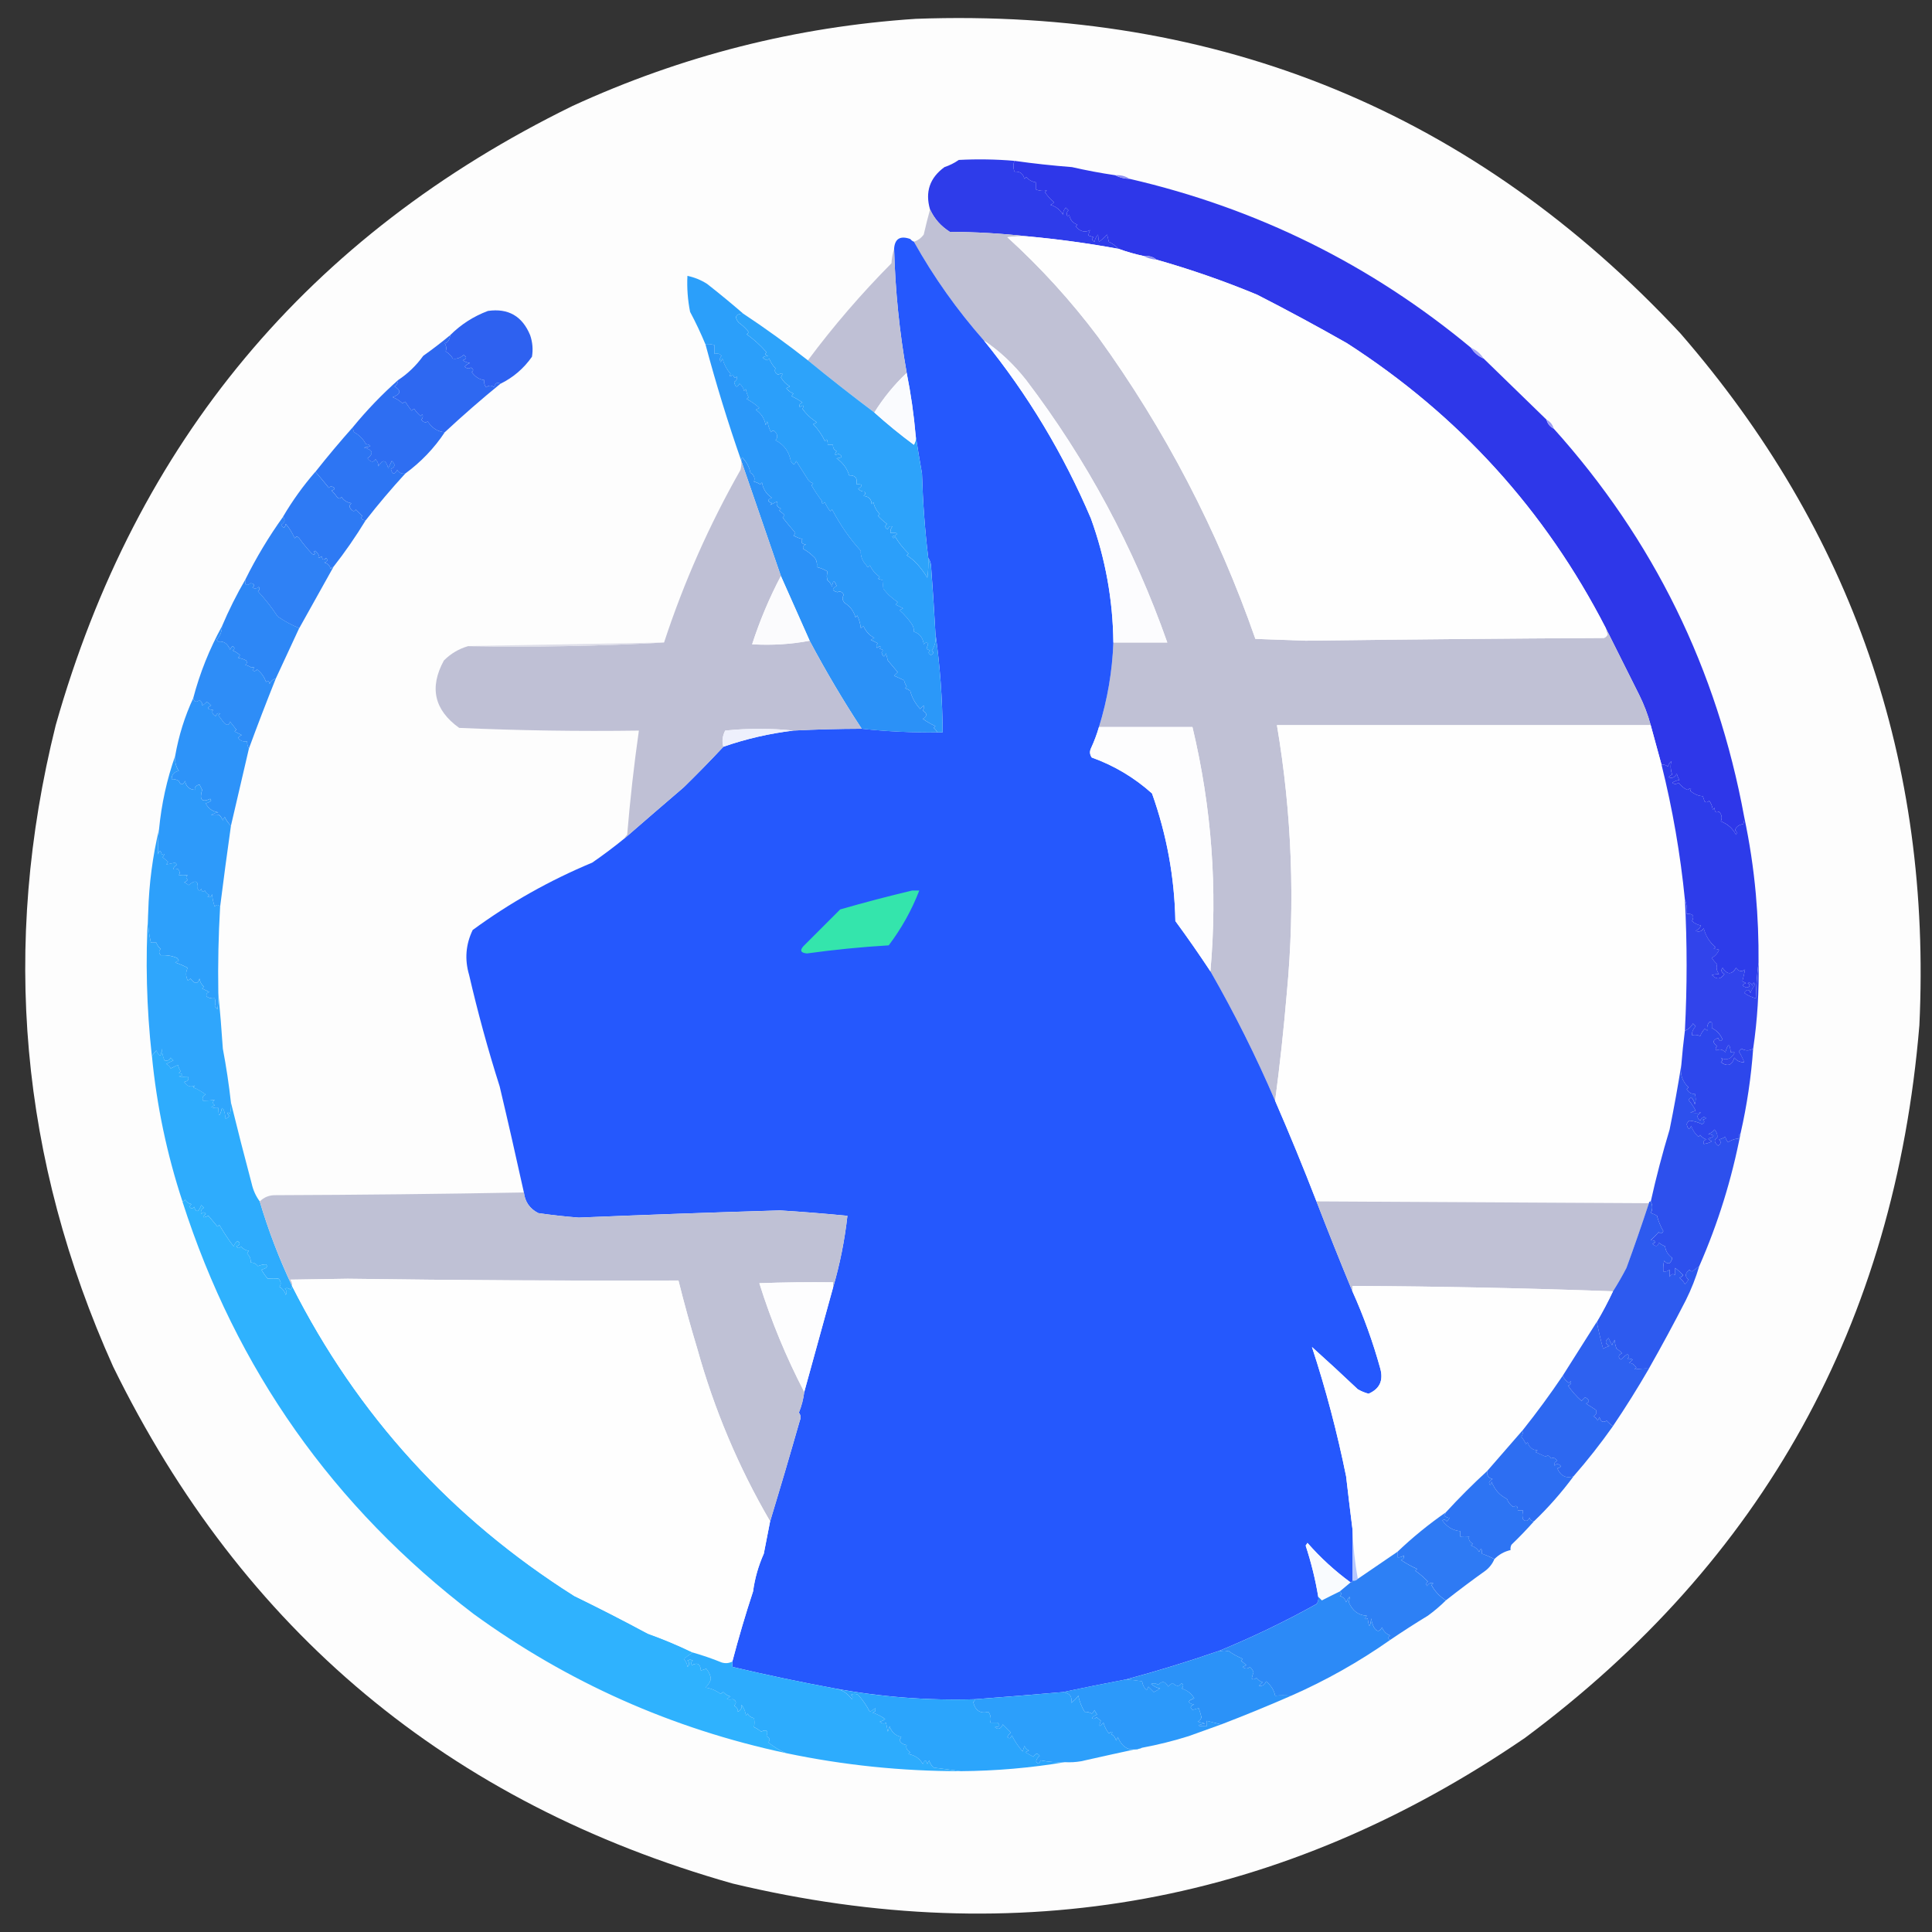
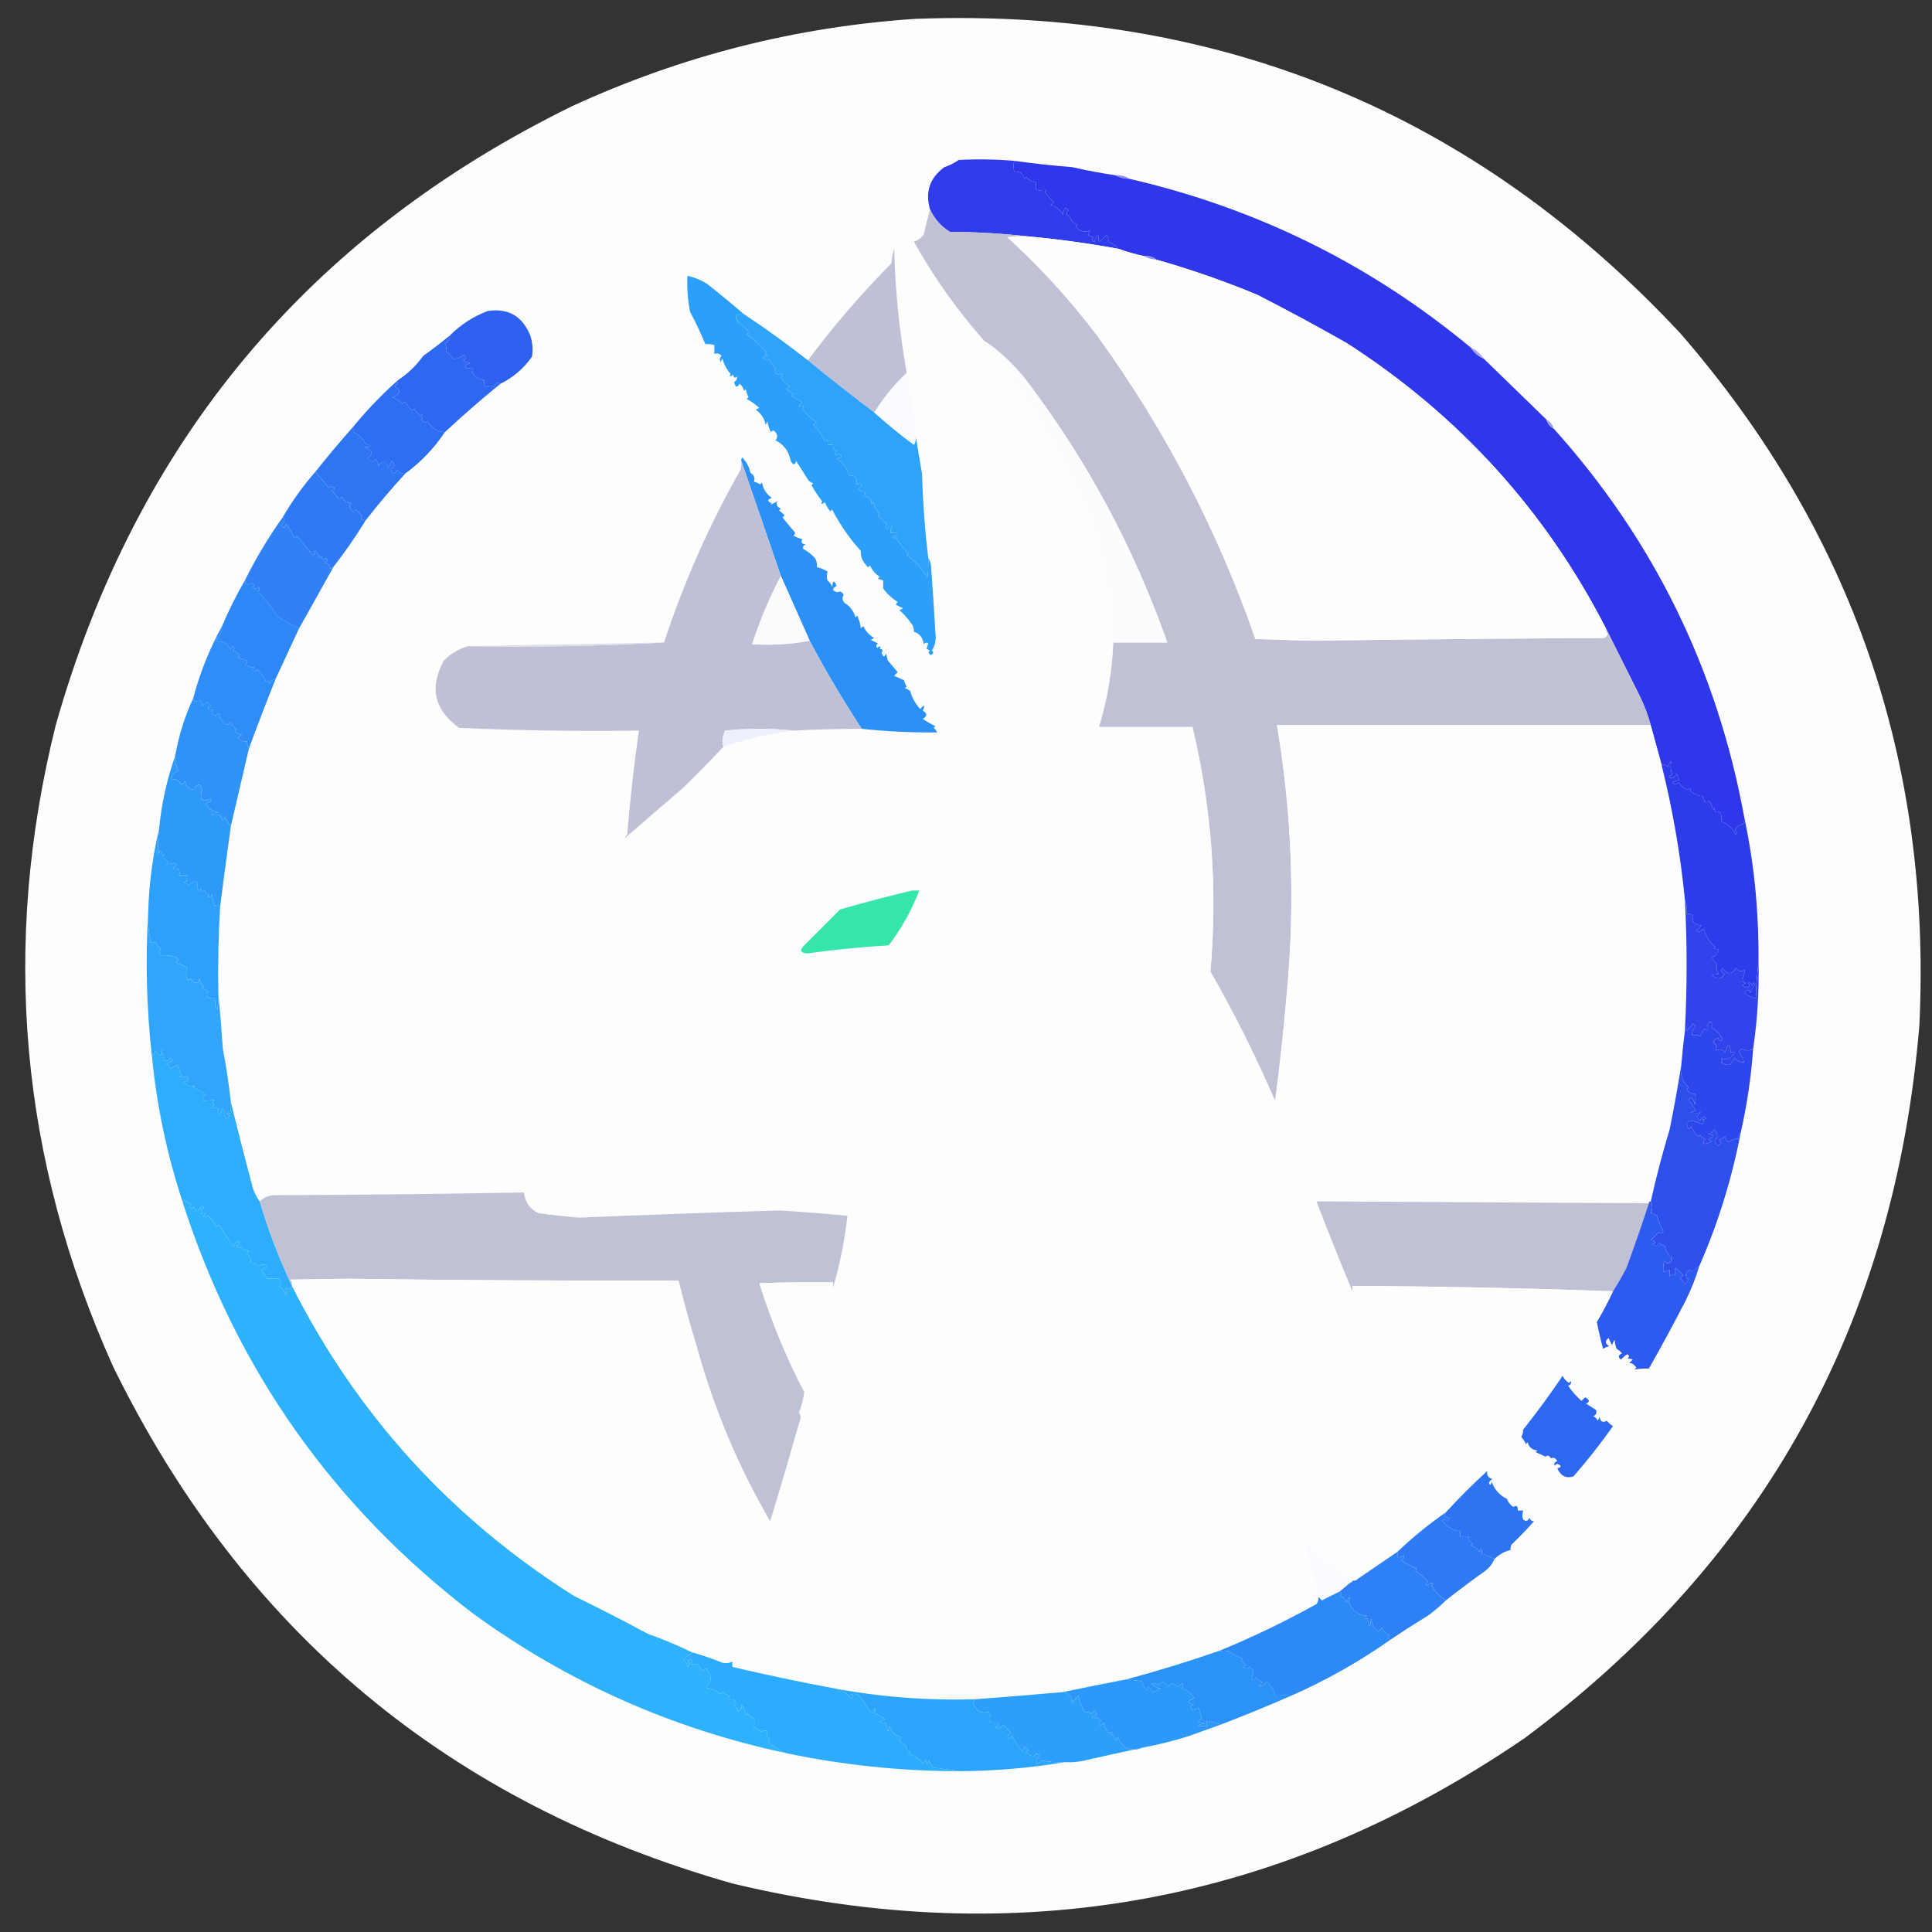
<svg xmlns="http://www.w3.org/2000/svg" width="32" height="32" viewBox="0 0 32 32" fill="none">
  <rect x="0" y="0" width="32" height="32" fill="#333333" stroke="none" />
  <g clip-path="url(#clip0_68_2)">
    <path opacity="0.994" fill-rule="evenodd" clip-rule="evenodd" d="M15.166 0.312C20.197 0.127 24.419 1.864 27.832 5.521C30.678 8.798 31.997 12.619 31.791 16.982C31.381 21.918 29.203 25.852 25.258 28.785C21.248 31.529 16.872 32.332 12.13 31.196C7.436 29.865 4.018 27.012 1.875 22.638C0.332 19.207 0.014 15.665 0.923 12.011C2.253 7.317 5.106 3.898 9.481 1.756C11.29 0.924 13.185 0.443 15.166 0.312Z" fill="#FEFEFE" />
    <path fill-rule="evenodd" clip-rule="evenodd" d="M16.803 2.664C16.78 2.72 16.78 2.78 16.803 2.843C16.892 2.835 16.947 2.875 16.967 2.962C16.977 2.952 16.987 2.942 16.997 2.932C17.042 2.982 17.096 3.012 17.161 3.021C17.161 3.061 17.161 3.101 17.161 3.14C17.224 3.163 17.283 3.168 17.339 3.155C17.329 3.165 17.319 3.175 17.309 3.185C17.358 3.256 17.407 3.31 17.458 3.349C17.443 3.369 17.423 3.384 17.399 3.393C17.49 3.42 17.559 3.474 17.607 3.557C17.601 3.522 17.616 3.482 17.652 3.438C17.667 3.453 17.682 3.468 17.697 3.483C17.666 3.514 17.661 3.549 17.682 3.587C17.692 3.577 17.701 3.567 17.711 3.557C17.723 3.639 17.768 3.693 17.845 3.721C17.835 3.731 17.826 3.741 17.816 3.751C17.893 3.837 17.973 3.857 18.054 3.81C18.044 3.84 18.034 3.87 18.024 3.9C18.054 3.909 18.083 3.919 18.113 3.929C18.079 3.956 18.084 3.981 18.128 4.004C18.137 3.958 18.157 3.918 18.188 3.885C18.19 3.932 18.195 3.971 18.203 4.004C18.252 3.97 18.296 3.93 18.337 3.885C18.346 3.924 18.356 3.964 18.366 4.004C18.43 4.037 18.484 4.077 18.53 4.123C18.027 4.03 17.521 3.961 17.012 3.914C16.591 3.867 16.165 3.842 15.732 3.84C15.583 3.746 15.474 3.622 15.404 3.468C15.32 3.179 15.4 2.945 15.643 2.768C15.728 2.74 15.807 2.7 15.881 2.649C16.189 2.633 16.496 2.638 16.803 2.664Z" fill="#2E3CEA" />
    <path fill-rule="evenodd" clip-rule="evenodd" d="M16.803 2.664C17.119 2.709 17.437 2.743 17.756 2.768C17.993 2.822 18.231 2.867 18.47 2.902C18.542 2.94 18.621 2.96 18.709 2.962C20.821 3.45 22.706 4.383 24.364 5.76C24.416 5.842 24.486 5.901 24.573 5.938C24.922 6.277 25.269 6.615 25.615 6.951C25.632 7.018 25.672 7.067 25.734 7.099C27.387 8.938 28.439 11.081 28.889 13.529C28.894 13.57 28.889 13.61 28.874 13.648C28.794 13.663 28.749 13.698 28.74 13.752C28.768 13.774 28.773 13.799 28.755 13.827C28.698 13.72 28.614 13.646 28.502 13.604C28.528 13.547 28.518 13.492 28.472 13.44C28.425 13.471 28.4 13.451 28.398 13.38C28.388 13.39 28.378 13.4 28.368 13.41C28.362 13.354 28.342 13.304 28.309 13.261C28.287 13.29 28.262 13.294 28.234 13.276C28.224 13.246 28.214 13.217 28.204 13.187C28.134 13.185 28.064 13.155 27.996 13.098C28.021 13.048 28.006 13.043 27.951 13.083C27.902 13.065 27.852 13.025 27.802 12.964C27.764 12.992 27.729 12.992 27.698 12.964C27.735 12.94 27.775 12.925 27.817 12.919C27.797 12.887 27.782 12.852 27.773 12.815C27.738 12.878 27.693 12.898 27.639 12.874C27.654 12.854 27.674 12.839 27.698 12.83C27.67 12.756 27.665 12.682 27.683 12.606C27.656 12.631 27.636 12.661 27.624 12.696C27.594 12.671 27.559 12.661 27.52 12.666C27.46 12.448 27.401 12.229 27.341 12.011C27.294 11.837 27.229 11.668 27.148 11.505C26.963 11.135 26.779 10.768 26.597 10.404C25.594 8.453 24.166 6.88 22.31 5.685C21.823 5.408 21.327 5.14 20.822 4.882C20.278 4.656 19.722 4.462 19.155 4.301C19.097 4.252 19.028 4.232 18.947 4.242C18.802 4.211 18.663 4.171 18.53 4.123C18.484 4.076 18.43 4.037 18.366 4.004C18.356 3.964 18.346 3.924 18.337 3.885C18.296 3.93 18.252 3.969 18.203 4.004C18.195 3.971 18.19 3.932 18.188 3.885C18.157 3.918 18.137 3.958 18.128 4.004C18.084 3.981 18.079 3.956 18.113 3.929C18.083 3.919 18.054 3.909 18.024 3.899C18.034 3.87 18.044 3.84 18.054 3.81C17.973 3.857 17.893 3.837 17.816 3.751C17.825 3.741 17.835 3.731 17.845 3.721C17.768 3.693 17.723 3.638 17.711 3.557C17.701 3.567 17.692 3.577 17.682 3.587C17.661 3.549 17.666 3.514 17.697 3.483C17.682 3.468 17.667 3.453 17.652 3.438C17.616 3.482 17.601 3.522 17.607 3.557C17.559 3.474 17.49 3.42 17.399 3.393C17.423 3.384 17.443 3.369 17.458 3.349C17.407 3.31 17.358 3.256 17.309 3.185C17.319 3.175 17.329 3.165 17.339 3.155C17.283 3.168 17.224 3.163 17.161 3.14C17.161 3.101 17.161 3.061 17.161 3.021C17.096 3.012 17.042 2.982 16.997 2.932C16.987 2.942 16.977 2.952 16.967 2.962C16.947 2.875 16.892 2.835 16.803 2.843C16.78 2.78 16.78 2.72 16.803 2.664Z" fill="#2E37E9" />
    <path fill-rule="evenodd" clip-rule="evenodd" d="M18.471 2.902C18.56 2.896 18.639 2.916 18.709 2.962C18.622 2.96 18.542 2.94 18.471 2.902Z" fill="#8F90F3" />
    <path fill-rule="evenodd" clip-rule="evenodd" d="M15.405 3.468C15.474 3.622 15.584 3.746 15.732 3.84C16.165 3.842 16.591 3.867 17.012 3.914C16.902 3.909 16.793 3.914 16.685 3.929C17.239 4.434 17.74 4.984 18.188 5.581C19.297 7.115 20.166 8.782 20.793 10.582C21.07 10.592 21.348 10.602 21.626 10.612C23.273 10.591 24.92 10.576 26.567 10.567C26.595 10.556 26.615 10.536 26.627 10.508C26.612 10.474 26.602 10.439 26.597 10.404C26.779 10.768 26.963 11.135 27.148 11.505C27.23 11.668 27.294 11.837 27.341 12.011C25.277 12.011 23.214 12.011 21.15 12.011C21.399 13.481 21.454 14.96 21.314 16.446C21.263 17.044 21.199 17.639 21.12 18.232C20.805 17.5 20.448 16.785 20.048 16.089C20.169 14.728 20.07 13.378 19.751 12.041C19.235 12.041 18.719 12.041 18.203 12.041C18.343 11.585 18.422 11.119 18.441 10.642C18.739 10.642 19.036 10.642 19.334 10.642C18.779 9.065 18 7.616 16.997 6.296C16.788 6.031 16.554 5.812 16.298 5.641C15.853 5.137 15.466 4.591 15.137 4.004C15.203 3.983 15.257 3.943 15.3 3.885C15.332 3.744 15.367 3.605 15.405 3.468Z" fill="#C0C1D5" />
    <path fill-rule="evenodd" clip-rule="evenodd" d="M17.012 3.914C17.521 3.96 18.027 4.03 18.53 4.122C18.663 4.171 18.802 4.21 18.947 4.241C19.009 4.274 19.079 4.294 19.155 4.301C19.722 4.462 20.278 4.655 20.822 4.881C21.327 5.139 21.823 5.407 22.311 5.685C24.166 6.88 25.595 8.453 26.597 10.403C26.602 10.439 26.612 10.474 26.627 10.507C26.615 10.536 26.595 10.555 26.567 10.567C24.92 10.576 23.273 10.591 21.626 10.612C21.348 10.602 21.07 10.592 20.793 10.582C20.165 8.782 19.297 7.115 18.188 5.581C17.74 4.984 17.239 4.433 16.685 3.929C16.793 3.914 16.902 3.909 17.012 3.914Z" fill="#FEFEFE" />
-     <path fill-rule="evenodd" clip-rule="evenodd" d="M15.137 4.003C15.466 4.591 15.853 5.136 16.298 5.641C17.025 6.538 17.615 7.521 18.069 8.587C18.309 9.251 18.433 9.935 18.441 10.641C18.423 11.119 18.343 11.585 18.203 12.04C18.168 12.162 18.123 12.281 18.069 12.398C18.045 12.45 18.05 12.5 18.084 12.547C18.455 12.68 18.788 12.879 19.081 13.142C19.325 13.824 19.454 14.529 19.468 15.255C19.67 15.53 19.863 15.808 20.049 16.089C20.448 16.785 20.805 17.499 21.12 18.232C21.36 18.784 21.588 19.339 21.805 19.899C21.998 20.399 22.196 20.895 22.4 21.387C22.586 21.8 22.74 22.227 22.862 22.668C22.916 22.865 22.852 23.004 22.668 23.084C22.605 23.068 22.546 23.043 22.489 23.01C22.239 22.773 21.986 22.54 21.73 22.31C21.96 23.01 22.148 23.724 22.296 24.453C22.329 24.742 22.364 25.03 22.4 25.317C22.4 25.605 22.4 25.892 22.4 26.18C22.4 26.2 22.39 26.21 22.37 26.21C22.11 26.019 21.871 25.801 21.656 25.555C21.646 25.57 21.636 25.585 21.626 25.6C21.717 25.878 21.787 26.16 21.835 26.448C21.843 26.492 21.832 26.532 21.805 26.567C21.282 26.858 20.746 27.116 20.198 27.341C19.683 27.519 19.168 27.678 18.649 27.817C18.298 27.884 17.951 27.953 17.608 28.026C17.121 28.068 16.635 28.108 16.149 28.145C15.367 28.168 14.593 28.108 13.827 27.966C13.259 27.861 12.693 27.742 12.13 27.609C12.13 27.579 12.13 27.549 12.13 27.52C12.233 27.128 12.347 26.741 12.473 26.359C12.502 26.141 12.562 25.933 12.651 25.733C12.685 25.554 12.72 25.375 12.756 25.198C12.923 24.647 13.087 24.092 13.247 23.531C13.268 23.483 13.263 23.438 13.232 23.397C13.277 23.287 13.306 23.173 13.321 23.055C13.48 22.478 13.639 21.903 13.797 21.328C13.911 20.941 13.99 20.544 14.036 20.137C13.664 20.101 13.292 20.071 12.919 20.048C11.808 20.081 10.696 20.121 9.585 20.167C9.361 20.15 9.138 20.125 8.916 20.093C8.774 20.02 8.695 19.906 8.677 19.75C8.548 19.165 8.415 18.579 8.276 17.994C8.082 17.385 7.914 16.77 7.77 16.148C7.694 15.891 7.714 15.643 7.829 15.404C8.441 14.955 9.101 14.583 9.809 14.288C9.993 14.161 10.172 14.027 10.344 13.886C10.669 13.604 10.996 13.321 11.327 13.038C11.553 12.817 11.771 12.594 11.982 12.368C12.357 12.237 12.744 12.148 13.143 12.1C13.519 12.081 13.896 12.071 14.274 12.07C14.689 12.115 15.106 12.135 15.524 12.13C15.554 12.13 15.584 12.13 15.613 12.13C15.61 11.577 15.57 11.031 15.494 10.493C15.474 10.115 15.449 9.738 15.42 9.361C15.414 9.315 15.399 9.275 15.375 9.242C15.319 8.778 15.285 8.311 15.271 7.843C15.233 7.631 15.199 7.423 15.167 7.218C15.137 6.867 15.087 6.52 15.018 6.176C14.897 5.497 14.828 4.812 14.809 4.122C14.82 3.954 14.91 3.899 15.078 3.959C15.094 3.98 15.114 3.995 15.137 4.003Z" fill="#2558FD" />
    <path fill-rule="evenodd" clip-rule="evenodd" d="M18.947 4.242C19.029 4.232 19.098 4.252 19.156 4.301C19.079 4.295 19.01 4.275 18.947 4.242Z" fill="#8A8EF2" />
    <path fill-rule="evenodd" clip-rule="evenodd" d="M14.81 4.123C14.828 4.813 14.897 5.498 15.018 6.177C14.811 6.372 14.633 6.591 14.482 6.832C14.109 6.551 13.741 6.263 13.381 5.969C13.802 5.403 14.263 4.868 14.765 4.361C14.771 4.276 14.785 4.197 14.81 4.123Z" fill="#BFC0D5" />
    <path fill-rule="evenodd" clip-rule="evenodd" d="M12.309 5.194C12.184 5.199 12.159 5.248 12.234 5.343C12.283 5.377 12.328 5.417 12.368 5.462C12.402 5.49 12.402 5.515 12.368 5.537C12.488 5.623 12.598 5.722 12.695 5.834C12.662 5.865 12.672 5.885 12.725 5.894C12.615 5.907 12.61 5.931 12.71 5.968C12.72 5.958 12.73 5.949 12.74 5.939C12.764 6.001 12.799 6.055 12.844 6.102C12.822 6.143 12.837 6.178 12.889 6.207C12.962 6.166 12.976 6.181 12.934 6.251C12.97 6.315 13.02 6.365 13.082 6.4C13.063 6.41 13.043 6.42 13.023 6.43C13.054 6.471 13.094 6.501 13.142 6.519C13.128 6.531 13.118 6.546 13.112 6.564C13.175 6.592 13.235 6.627 13.291 6.668C13.248 6.681 13.233 6.705 13.246 6.742C13.31 6.702 13.325 6.712 13.291 6.772C13.356 6.862 13.435 6.936 13.529 6.995C13.509 7.005 13.489 7.015 13.469 7.025C13.555 7.117 13.619 7.212 13.663 7.308C13.673 7.298 13.683 7.288 13.693 7.278C13.707 7.306 13.712 7.336 13.708 7.367C13.737 7.367 13.767 7.367 13.797 7.367C13.793 7.416 13.813 7.451 13.856 7.472C13.816 7.535 13.826 7.55 13.886 7.516C13.963 7.557 13.953 7.582 13.856 7.591C13.959 7.663 14.029 7.757 14.065 7.874C14.166 7.87 14.206 7.92 14.184 8.022C14.288 8.015 14.298 8.04 14.214 8.097C14.245 8.13 14.28 8.145 14.318 8.141C14.336 8.17 14.331 8.194 14.303 8.216C14.387 8.221 14.432 8.265 14.437 8.35C14.447 8.34 14.457 8.33 14.467 8.32C14.482 8.395 14.517 8.46 14.571 8.514C14.561 8.523 14.551 8.533 14.541 8.543C14.586 8.593 14.636 8.638 14.69 8.677C14.65 8.712 14.655 8.742 14.705 8.767C14.717 8.723 14.742 8.708 14.779 8.722C14.754 8.752 14.744 8.787 14.749 8.826C14.885 8.821 14.895 8.841 14.779 8.886C14.79 8.921 14.804 8.921 14.824 8.886C14.885 8.989 14.96 9.083 15.047 9.168C15.037 9.178 15.027 9.188 15.017 9.198C15.138 9.27 15.252 9.394 15.36 9.57C15.374 9.462 15.38 9.352 15.375 9.243C15.398 9.276 15.413 9.316 15.419 9.362C15.448 9.739 15.473 10.116 15.494 10.493C15.509 10.598 15.489 10.692 15.434 10.776C15.469 10.803 15.463 10.828 15.419 10.85C15.375 10.828 15.37 10.803 15.404 10.776C15.384 10.766 15.365 10.756 15.345 10.746C15.355 10.716 15.365 10.687 15.375 10.657C15.346 10.638 15.322 10.643 15.3 10.672C15.287 10.563 15.232 10.494 15.136 10.463C15.139 10.421 15.129 10.381 15.107 10.344C15.047 10.257 14.978 10.178 14.898 10.106C14.918 10.096 14.938 10.086 14.958 10.076C14.918 10.056 14.878 10.037 14.839 10.017C14.845 9.999 14.855 9.984 14.868 9.972C14.765 9.903 14.685 9.828 14.63 9.749C14.626 9.707 14.626 9.662 14.63 9.615C14.601 9.605 14.571 9.595 14.541 9.585C14.551 9.575 14.561 9.565 14.571 9.555C14.499 9.506 14.444 9.441 14.407 9.362C14.387 9.402 14.367 9.402 14.348 9.362C14.28 9.289 14.251 9.209 14.258 9.124C14.08 8.931 13.921 8.703 13.782 8.439C13.772 8.449 13.762 8.459 13.752 8.469C13.715 8.424 13.685 8.375 13.663 8.32C13.608 8.36 13.593 8.355 13.618 8.305C13.553 8.22 13.494 8.131 13.44 8.037C13.45 8.027 13.46 8.017 13.469 8.007C13.442 7.996 13.417 7.981 13.395 7.963C13.325 7.853 13.255 7.744 13.187 7.635C13.166 7.707 13.136 7.707 13.097 7.635C13.069 7.479 12.985 7.364 12.844 7.293C12.882 7.249 12.882 7.204 12.844 7.159C12.817 7.125 12.792 7.125 12.77 7.159C12.741 7.103 12.721 7.043 12.71 6.981C12.7 7 12.691 7.02 12.681 7.04C12.662 6.932 12.608 6.848 12.517 6.787C12.537 6.777 12.557 6.767 12.576 6.757C12.527 6.709 12.458 6.659 12.368 6.608C12.378 6.598 12.388 6.589 12.398 6.579C12.376 6.537 12.361 6.492 12.353 6.445C12.343 6.455 12.333 6.465 12.323 6.474C12.313 6.428 12.289 6.388 12.249 6.355C12.209 6.429 12.179 6.419 12.16 6.326C12.199 6.303 12.214 6.273 12.204 6.236C12.174 6.27 12.154 6.26 12.145 6.207C12.09 6.246 12.075 6.241 12.1 6.192C12.036 6.118 11.991 6.034 11.966 5.939C11.956 5.958 11.946 5.978 11.936 5.998C11.916 5.96 11.921 5.925 11.951 5.894C11.919 5.856 11.88 5.846 11.832 5.864C11.832 5.815 11.832 5.765 11.832 5.715C11.784 5.701 11.734 5.696 11.683 5.7C11.608 5.52 11.524 5.341 11.43 5.165C11.391 4.968 11.376 4.77 11.386 4.569C11.503 4.594 11.612 4.638 11.713 4.703C11.917 4.863 12.116 5.027 12.309 5.194Z" fill="#2B9FFA" />
    <path fill-rule="evenodd" clip-rule="evenodd" d="M8.29 6.356C8.236 6.323 8.202 6.343 8.186 6.415C8.142 6.378 8.098 6.378 8.052 6.415C8.024 6.38 8.014 6.34 8.022 6.296C7.935 6.284 7.865 6.239 7.814 6.162C7.848 6.135 7.843 6.11 7.799 6.088C7.767 6.111 7.732 6.106 7.695 6.073C7.719 6.046 7.749 6.026 7.784 6.013C7.741 6.007 7.701 5.992 7.665 5.969C7.732 5.944 7.737 5.914 7.68 5.879C7.622 5.929 7.562 5.949 7.501 5.939C7.471 5.889 7.432 5.85 7.382 5.82C7.398 5.774 7.393 5.729 7.367 5.686C7.417 5.675 7.447 5.631 7.456 5.552C7.634 5.374 7.842 5.24 8.082 5.15C8.418 5.102 8.651 5.236 8.781 5.552C8.821 5.669 8.831 5.788 8.811 5.909C8.675 6.103 8.501 6.252 8.29 6.356Z" fill="#2E61F0" />
    <path fill-rule="evenodd" clip-rule="evenodd" d="M12.309 5.194C12.676 5.437 13.033 5.695 13.381 5.968C13.741 6.263 14.108 6.551 14.482 6.832C14.691 7.02 14.909 7.198 15.137 7.367C15.165 7.321 15.175 7.272 15.167 7.219C15.199 7.423 15.233 7.632 15.271 7.844C15.285 8.312 15.319 8.778 15.375 9.243C15.38 9.352 15.375 9.461 15.36 9.57C15.253 9.394 15.139 9.27 15.018 9.198C15.028 9.188 15.038 9.178 15.048 9.168C14.96 9.083 14.886 8.989 14.825 8.886C14.805 8.921 14.79 8.921 14.78 8.886C14.895 8.841 14.885 8.821 14.75 8.826C14.745 8.787 14.755 8.752 14.78 8.722C14.743 8.708 14.718 8.723 14.705 8.766C14.655 8.742 14.65 8.712 14.691 8.677C14.636 8.638 14.587 8.593 14.542 8.543C14.552 8.533 14.562 8.523 14.572 8.513C14.517 8.46 14.483 8.395 14.467 8.32C14.457 8.33 14.447 8.34 14.438 8.35C14.433 8.265 14.388 8.221 14.304 8.216C14.332 8.194 14.337 8.17 14.319 8.141C14.28 8.145 14.246 8.13 14.214 8.097C14.299 8.04 14.289 8.015 14.184 8.022C14.207 7.92 14.167 7.87 14.065 7.873C14.029 7.757 13.96 7.663 13.857 7.591C13.954 7.582 13.963 7.557 13.887 7.516C13.826 7.55 13.816 7.535 13.857 7.472C13.813 7.45 13.793 7.416 13.797 7.367C13.768 7.367 13.738 7.367 13.708 7.367C13.713 7.336 13.708 7.306 13.693 7.278C13.683 7.288 13.674 7.298 13.664 7.308C13.62 7.212 13.555 7.117 13.47 7.025C13.49 7.015 13.51 7.005 13.53 6.995C13.436 6.936 13.357 6.862 13.291 6.772C13.325 6.712 13.31 6.702 13.247 6.742C13.233 6.705 13.248 6.68 13.291 6.668C13.236 6.627 13.176 6.592 13.113 6.564C13.119 6.546 13.129 6.531 13.143 6.519C13.095 6.501 13.055 6.471 13.024 6.43C13.043 6.42 13.063 6.41 13.083 6.4C13.021 6.365 12.971 6.315 12.934 6.251C12.977 6.181 12.962 6.166 12.89 6.206C12.837 6.178 12.822 6.143 12.845 6.102C12.799 6.055 12.764 6.001 12.741 5.939C12.731 5.948 12.721 5.958 12.711 5.968C12.611 5.931 12.616 5.906 12.726 5.894C12.672 5.884 12.662 5.865 12.696 5.834C12.598 5.722 12.489 5.623 12.369 5.537C12.403 5.515 12.403 5.49 12.369 5.462C12.329 5.417 12.284 5.377 12.235 5.343C12.16 5.248 12.184 5.199 12.309 5.194Z" fill="#2DA3FA" />
-     <path fill-rule="evenodd" clip-rule="evenodd" d="M11.684 5.7C11.734 5.695 11.784 5.7 11.832 5.715C11.832 5.764 11.832 5.814 11.832 5.864C11.88 5.845 11.92 5.855 11.951 5.893C11.921 5.925 11.916 5.959 11.937 5.998C11.947 5.978 11.957 5.958 11.966 5.938C11.992 6.033 12.036 6.118 12.1 6.191C12.075 6.241 12.09 6.246 12.145 6.206C12.154 6.26 12.174 6.27 12.204 6.236C12.214 6.273 12.199 6.303 12.16 6.325C12.179 6.419 12.209 6.429 12.249 6.355C12.289 6.387 12.314 6.427 12.324 6.474C12.334 6.464 12.343 6.454 12.353 6.444C12.361 6.492 12.376 6.536 12.398 6.578C12.388 6.588 12.378 6.598 12.368 6.608C12.458 6.659 12.527 6.708 12.577 6.757C12.557 6.767 12.537 6.777 12.517 6.787C12.608 6.848 12.662 6.932 12.681 7.04C12.691 7.02 12.701 7 12.711 6.98C12.721 7.043 12.741 7.102 12.77 7.159C12.792 7.125 12.817 7.125 12.845 7.159C12.882 7.203 12.882 7.248 12.845 7.293C12.985 7.364 13.069 7.478 13.098 7.635C13.136 7.706 13.166 7.706 13.187 7.635C13.255 7.743 13.325 7.853 13.395 7.962C13.418 7.981 13.442 7.996 13.47 8.007C13.46 8.017 13.45 8.027 13.44 8.037C13.494 8.13 13.554 8.219 13.618 8.305C13.594 8.354 13.608 8.359 13.663 8.32C13.685 8.374 13.715 8.424 13.752 8.468C13.762 8.458 13.772 8.449 13.782 8.439C13.921 8.702 14.08 8.93 14.258 9.123C14.251 9.209 14.281 9.288 14.348 9.361C14.368 9.401 14.387 9.401 14.407 9.361C14.444 9.441 14.499 9.505 14.571 9.555C14.561 9.565 14.551 9.575 14.541 9.585C14.571 9.595 14.601 9.604 14.631 9.614C14.626 9.662 14.626 9.707 14.631 9.748C14.686 9.828 14.765 9.902 14.869 9.972C14.855 9.984 14.845 9.999 14.839 10.016C14.879 10.036 14.918 10.056 14.958 10.076C14.938 10.086 14.918 10.096 14.899 10.106C14.978 10.177 15.048 10.257 15.107 10.344C15.129 10.38 15.139 10.42 15.137 10.463C15.232 10.493 15.287 10.563 15.3 10.671C15.322 10.643 15.347 10.638 15.375 10.656C15.365 10.686 15.355 10.716 15.345 10.746C15.365 10.755 15.385 10.765 15.405 10.775C15.37 10.803 15.375 10.827 15.419 10.85C15.464 10.827 15.469 10.803 15.434 10.775C15.489 10.692 15.509 10.598 15.494 10.493C15.57 11.031 15.609 11.577 15.613 12.13C15.583 12.13 15.553 12.13 15.524 12.13C15.51 12.101 15.49 12.076 15.464 12.055C15.474 12.045 15.484 12.036 15.494 12.026C15.419 11.993 15.35 11.954 15.286 11.906C15.361 11.86 15.361 11.815 15.286 11.773C15.325 11.673 15.31 11.663 15.241 11.743C15.157 11.648 15.102 11.549 15.077 11.445C15.051 11.423 15.021 11.408 14.988 11.4C14.998 11.39 15.008 11.381 15.018 11.371C14.997 11.339 14.982 11.304 14.973 11.267C14.919 11.242 14.864 11.217 14.809 11.192C14.829 11.172 14.849 11.152 14.869 11.133C14.814 11.068 14.76 11.004 14.705 10.939C14.695 10.899 14.685 10.86 14.675 10.82C14.651 10.892 14.627 10.886 14.601 10.805C14.635 10.775 14.625 10.755 14.571 10.746C14.596 10.696 14.581 10.691 14.526 10.731C14.508 10.702 14.513 10.678 14.541 10.656C14.502 10.636 14.462 10.617 14.422 10.597C14.442 10.587 14.462 10.577 14.482 10.567C14.4 10.522 14.341 10.457 14.303 10.373C14.286 10.38 14.271 10.39 14.258 10.403C14.25 10.33 14.23 10.261 14.199 10.195C14.189 10.205 14.179 10.215 14.169 10.225C14.14 10.122 14.081 10.042 13.991 9.987C13.95 9.942 13.945 9.897 13.976 9.853C13.947 9.8 13.912 9.785 13.871 9.808C13.779 9.784 13.774 9.75 13.857 9.704C13.82 9.604 13.795 9.609 13.782 9.719C13.768 9.676 13.743 9.641 13.708 9.614C13.691 9.572 13.691 9.522 13.708 9.466C13.651 9.432 13.591 9.407 13.529 9.391C13.538 9.338 13.528 9.288 13.499 9.242C13.432 9.174 13.368 9.124 13.306 9.093C13.292 9.056 13.307 9.032 13.351 9.019C13.28 9.011 13.26 8.981 13.291 8.93C13.239 8.916 13.189 8.896 13.142 8.87C13.156 8.858 13.166 8.843 13.172 8.826C13.1 8.741 13.03 8.656 12.964 8.573C12.977 8.56 12.987 8.545 12.993 8.528C12.964 8.503 12.934 8.478 12.904 8.453C12.914 8.444 12.924 8.434 12.934 8.424C12.87 8.396 12.851 8.357 12.874 8.305C12.835 8.325 12.795 8.344 12.755 8.364C12.765 8.354 12.775 8.344 12.785 8.334C12.706 8.305 12.706 8.275 12.785 8.245C12.694 8.184 12.639 8.1 12.621 7.992C12.611 8.002 12.601 8.012 12.591 8.022C12.56 8.001 12.525 7.986 12.487 7.977C12.51 7.918 12.49 7.868 12.428 7.828C12.413 7.741 12.369 7.656 12.294 7.575C12.28 7.593 12.275 7.613 12.279 7.635C12.057 7 11.859 6.355 11.684 5.7Z" fill="#2B98F9" />
    <path fill-rule="evenodd" clip-rule="evenodd" d="M18.441 10.642C18.433 9.936 18.309 9.251 18.069 8.588C17.615 7.521 17.025 6.538 16.298 5.641C16.555 5.812 16.788 6.031 16.997 6.296C18 7.616 18.779 9.065 19.334 10.642C19.037 10.642 18.739 10.642 18.441 10.642Z" fill="#FCFCFE" />
    <path fill-rule="evenodd" clip-rule="evenodd" d="M7.456 5.552C7.447 5.631 7.417 5.675 7.367 5.686C7.393 5.729 7.398 5.774 7.382 5.82C7.432 5.849 7.471 5.889 7.501 5.939C7.562 5.949 7.622 5.929 7.68 5.879C7.737 5.914 7.732 5.944 7.665 5.968C7.701 5.992 7.741 6.007 7.784 6.013C7.749 6.026 7.719 6.045 7.695 6.073C7.732 6.106 7.767 6.111 7.799 6.088C7.843 6.11 7.848 6.135 7.814 6.162C7.865 6.239 7.935 6.284 8.022 6.296C8.014 6.34 8.024 6.38 8.052 6.415C8.098 6.378 8.142 6.378 8.186 6.415C8.202 6.342 8.236 6.323 8.29 6.355C7.974 6.612 7.667 6.88 7.367 7.159C7.252 7.151 7.158 7.092 7.084 6.981C7.047 7.005 7.013 6.996 6.98 6.951C7.005 6.923 7.01 6.893 6.995 6.862C6.985 6.871 6.975 6.881 6.965 6.891C6.925 6.856 6.89 6.816 6.861 6.772C6.844 6.778 6.829 6.788 6.816 6.802C6.78 6.754 6.745 6.705 6.712 6.653C6.695 6.659 6.68 6.669 6.668 6.683C6.621 6.637 6.566 6.602 6.504 6.579C6.64 6.528 6.65 6.469 6.534 6.4C6.573 6.376 6.593 6.341 6.593 6.296C6.756 6.188 6.895 6.054 7.01 5.894C7.164 5.785 7.312 5.671 7.456 5.552Z" fill="#2E68F1" />
    <path fill-rule="evenodd" clip-rule="evenodd" d="M24.364 5.76C24.451 5.797 24.521 5.857 24.573 5.938C24.485 5.901 24.416 5.841 24.364 5.76Z" fill="#A5A6F5" />
    <path fill-rule="evenodd" clip-rule="evenodd" d="M15.017 6.177C15.086 6.52 15.136 6.868 15.166 7.219C15.175 7.272 15.165 7.321 15.136 7.367C14.908 7.199 14.69 7.02 14.481 6.832C14.632 6.59 14.81 6.372 15.017 6.177Z" fill="#FAFBFE" />
    <path fill-rule="evenodd" clip-rule="evenodd" d="M6.593 6.296C6.593 6.341 6.573 6.376 6.534 6.4C6.65 6.469 6.64 6.528 6.504 6.579C6.566 6.602 6.621 6.637 6.668 6.683C6.68 6.669 6.695 6.659 6.712 6.653C6.745 6.705 6.78 6.754 6.817 6.802C6.829 6.788 6.844 6.778 6.861 6.772C6.89 6.816 6.925 6.856 6.966 6.891C6.975 6.881 6.985 6.871 6.995 6.861C7.01 6.893 7.005 6.922 6.98 6.951C7.013 6.996 7.048 7.005 7.085 6.981C7.158 7.092 7.253 7.151 7.367 7.159C7.191 7.425 6.972 7.653 6.712 7.844C6.654 7.852 6.61 7.832 6.579 7.784C6.533 7.867 6.498 7.862 6.474 7.769C6.547 7.733 6.552 7.688 6.489 7.635C6.469 7.675 6.45 7.715 6.43 7.755C6.392 7.612 6.338 7.602 6.266 7.725C6.272 7.689 6.257 7.65 6.221 7.606C6.186 7.663 6.141 7.659 6.087 7.591C6.195 7.51 6.175 7.451 6.028 7.412C6.157 7.4 6.167 7.38 6.058 7.353C6.013 7.268 5.948 7.204 5.864 7.159C5.85 7.131 5.845 7.101 5.849 7.07C6.077 6.792 6.325 6.534 6.593 6.296Z" fill="#2E6EF2" />
    <path fill-rule="evenodd" clip-rule="evenodd" d="M25.615 6.951C25.677 6.983 25.717 7.033 25.734 7.1C25.672 7.068 25.633 7.018 25.615 6.951Z" fill="#9B9DF4" />
    <path fill-rule="evenodd" clip-rule="evenodd" d="M5.85 7.069C5.845 7.101 5.85 7.13 5.865 7.159C5.949 7.203 6.013 7.268 6.058 7.352C6.168 7.379 6.158 7.399 6.028 7.412C6.176 7.45 6.195 7.51 6.088 7.59C6.142 7.658 6.186 7.663 6.222 7.605C6.257 7.649 6.272 7.689 6.266 7.724C6.338 7.601 6.393 7.611 6.43 7.754C6.45 7.714 6.47 7.675 6.49 7.635C6.553 7.688 6.548 7.732 6.475 7.769C6.498 7.861 6.533 7.866 6.579 7.784C6.61 7.832 6.655 7.851 6.713 7.843C6.484 8.093 6.265 8.351 6.058 8.617C5.991 8.616 5.971 8.591 5.999 8.543C5.964 8.508 5.929 8.473 5.894 8.439C5.872 8.473 5.847 8.473 5.82 8.439C5.783 8.404 5.783 8.37 5.82 8.334C5.75 8.324 5.696 8.289 5.656 8.23C5.634 8.264 5.609 8.264 5.582 8.23C5.556 8.193 5.526 8.158 5.493 8.126C5.564 8.102 5.559 8.077 5.478 8.052C5.468 8.062 5.458 8.072 5.448 8.081C5.373 7.988 5.299 7.899 5.225 7.814C5.426 7.559 5.635 7.311 5.85 7.069Z" fill="#2D75F3" />
    <path fill-rule="evenodd" clip-rule="evenodd" d="M15.523 12.131C15.105 12.136 14.688 12.116 14.273 12.071C13.962 11.598 13.675 11.112 13.41 10.613C13.249 10.252 13.09 9.894 12.934 9.541C12.714 8.903 12.495 8.268 12.279 7.636C12.275 7.614 12.28 7.594 12.293 7.576C12.368 7.657 12.413 7.742 12.428 7.829C12.49 7.869 12.51 7.919 12.487 7.978C12.525 7.987 12.559 8.002 12.591 8.023C12.601 8.013 12.611 8.003 12.621 7.993C12.639 8.101 12.694 8.185 12.785 8.246C12.705 8.276 12.705 8.305 12.785 8.335C12.775 8.345 12.765 8.355 12.755 8.365C12.795 8.345 12.834 8.325 12.874 8.305C12.85 8.358 12.87 8.397 12.934 8.425C12.924 8.434 12.914 8.444 12.904 8.454C12.934 8.479 12.963 8.504 12.993 8.529C12.987 8.546 12.977 8.561 12.963 8.573C13.03 8.657 13.1 8.742 13.172 8.826C13.165 8.844 13.155 8.859 13.142 8.871C13.189 8.897 13.239 8.917 13.291 8.931C13.259 8.982 13.279 9.011 13.35 9.02C13.307 9.032 13.292 9.057 13.306 9.094C13.367 9.125 13.432 9.175 13.499 9.243C13.527 9.289 13.537 9.339 13.529 9.392C13.591 9.408 13.65 9.433 13.707 9.466C13.69 9.523 13.69 9.573 13.707 9.615C13.743 9.642 13.768 9.677 13.782 9.719C13.794 9.61 13.819 9.605 13.856 9.705C13.774 9.751 13.779 9.785 13.871 9.809C13.912 9.786 13.947 9.801 13.975 9.853C13.945 9.898 13.95 9.943 13.99 9.987C14.081 10.043 14.14 10.123 14.169 10.226C14.179 10.216 14.189 10.206 14.199 10.196C14.23 10.262 14.249 10.331 14.258 10.404C14.271 10.39 14.285 10.38 14.303 10.374C14.34 10.458 14.4 10.522 14.481 10.568C14.462 10.578 14.442 10.588 14.422 10.598C14.462 10.617 14.501 10.637 14.541 10.657C14.513 10.678 14.508 10.703 14.526 10.732C14.581 10.692 14.596 10.697 14.571 10.746C14.624 10.756 14.634 10.776 14.601 10.806C14.626 10.887 14.651 10.892 14.675 10.821C14.685 10.861 14.695 10.9 14.705 10.94C14.759 11.005 14.814 11.069 14.868 11.133C14.848 11.153 14.829 11.173 14.809 11.193C14.864 11.218 14.918 11.243 14.973 11.267C14.982 11.305 14.997 11.34 15.017 11.371C15.007 11.381 14.997 11.391 14.988 11.401C15.021 11.409 15.051 11.424 15.077 11.446C15.102 11.55 15.157 11.649 15.241 11.744C15.31 11.664 15.325 11.674 15.285 11.773C15.361 11.816 15.361 11.861 15.285 11.907C15.35 11.954 15.419 11.994 15.493 12.026C15.484 12.036 15.474 12.046 15.464 12.056C15.49 12.077 15.51 12.102 15.523 12.131Z" fill="#2B91F7" />
    <path fill-rule="evenodd" clip-rule="evenodd" d="M12.279 7.636C12.495 8.268 12.714 8.903 12.934 9.541C12.743 9.902 12.584 10.28 12.457 10.672C12.786 10.691 13.104 10.671 13.41 10.613C13.675 11.112 13.962 11.599 14.273 12.071C13.896 12.072 13.519 12.081 13.142 12.101C12.77 12.061 12.393 12.061 12.011 12.101C11.965 12.192 11.955 12.282 11.981 12.369C11.77 12.594 11.552 12.818 11.326 13.039C10.996 13.322 10.668 13.605 10.344 13.887C10.352 13.863 10.367 13.844 10.388 13.827C10.436 13.249 10.5 12.674 10.582 12.101C9.588 12.115 8.596 12.1 7.605 12.056C7.192 11.759 7.108 11.387 7.352 10.94C7.467 10.825 7.601 10.746 7.754 10.702C8.846 10.721 9.927 10.702 10.999 10.642C11.325 9.648 11.747 8.695 12.264 7.785C12.278 7.736 12.283 7.686 12.279 7.636Z" fill="#BFC0D5" />
    <path fill-rule="evenodd" clip-rule="evenodd" d="M5.224 7.813C5.298 7.899 5.372 7.988 5.447 8.081C5.457 8.071 5.467 8.062 5.477 8.052C5.558 8.077 5.563 8.102 5.492 8.126C5.525 8.158 5.555 8.193 5.581 8.23C5.609 8.264 5.633 8.264 5.655 8.23C5.695 8.289 5.749 8.324 5.819 8.334C5.782 8.37 5.782 8.404 5.819 8.439C5.847 8.473 5.871 8.473 5.894 8.439C5.928 8.473 5.963 8.508 5.998 8.543C5.971 8.591 5.99 8.616 6.057 8.617C5.893 8.886 5.715 9.144 5.521 9.391C5.503 9.394 5.488 9.404 5.477 9.421C5.462 9.366 5.427 9.332 5.373 9.317C5.425 9.301 5.435 9.276 5.402 9.242C5.362 9.284 5.338 9.274 5.328 9.213C5.273 9.252 5.258 9.247 5.283 9.198C5.267 9.17 5.247 9.145 5.224 9.123C5.188 9.134 5.188 9.148 5.224 9.168C5.204 9.188 5.184 9.188 5.164 9.168C5.088 9.087 5.019 9.003 4.956 8.915C4.928 8.881 4.904 8.881 4.881 8.915C4.842 8.827 4.793 8.747 4.733 8.677C4.719 8.749 4.694 8.754 4.658 8.692C4.719 8.655 4.729 8.61 4.688 8.558C4.844 8.293 5.022 8.045 5.224 7.813Z" fill="#2E7AF4" />
    <path fill-rule="evenodd" clip-rule="evenodd" d="M4.689 8.559C4.73 8.611 4.72 8.656 4.659 8.693C4.695 8.755 4.72 8.75 4.733 8.678C4.793 8.748 4.843 8.828 4.882 8.916C4.904 8.882 4.929 8.882 4.957 8.916C5.019 9.004 5.089 9.088 5.165 9.169C5.185 9.189 5.205 9.189 5.224 9.169C5.189 9.149 5.189 9.134 5.224 9.124C5.248 9.146 5.268 9.171 5.284 9.199C5.259 9.248 5.274 9.253 5.329 9.213C5.338 9.275 5.363 9.285 5.403 9.243C5.436 9.277 5.426 9.302 5.373 9.318C5.428 9.333 5.463 9.367 5.477 9.422C5.489 9.405 5.504 9.395 5.522 9.392C5.332 9.73 5.144 10.068 4.957 10.404C4.83 10.354 4.711 10.289 4.599 10.211C4.503 10.065 4.394 9.926 4.272 9.794C4.3 9.773 4.305 9.748 4.287 9.72C4.256 9.75 4.221 9.755 4.183 9.734C4.224 9.694 4.214 9.67 4.153 9.66C4.08 9.713 4.051 9.693 4.063 9.6C4.245 9.234 4.453 8.887 4.689 8.559Z" fill="#2F81F5" />
    <path fill-rule="evenodd" clip-rule="evenodd" d="M12.934 9.54C13.091 9.894 13.25 10.251 13.411 10.612C13.104 10.671 12.787 10.69 12.458 10.671C12.585 10.279 12.744 9.902 12.934 9.54Z" fill="#FBFBFD" />
    <path fill-rule="evenodd" clip-rule="evenodd" d="M4.063 9.6C4.05 9.692 4.08 9.712 4.152 9.659C4.214 9.669 4.224 9.694 4.182 9.734C4.22 9.754 4.255 9.749 4.286 9.719C4.305 9.747 4.3 9.772 4.272 9.793C4.394 9.925 4.503 10.064 4.599 10.21C4.711 10.288 4.83 10.353 4.956 10.403C4.827 10.681 4.698 10.959 4.569 11.237C4.521 11.25 4.486 11.28 4.465 11.326C4.456 11.273 4.436 11.263 4.406 11.296C4.378 11.211 4.328 11.142 4.257 11.088C4.235 11.116 4.211 11.121 4.182 11.103C4.222 11.048 4.217 11.033 4.167 11.058C4.136 11.038 4.101 11.023 4.063 11.014C4.091 10.992 4.096 10.967 4.078 10.939C4.036 10.918 3.992 10.903 3.944 10.895C3.958 10.882 3.968 10.867 3.974 10.85C3.939 10.818 3.9 10.793 3.855 10.775C3.891 10.749 3.891 10.724 3.855 10.701C3.834 10.717 3.819 10.736 3.81 10.761C3.772 10.661 3.707 10.616 3.617 10.627C3.607 10.617 3.597 10.607 3.587 10.597C3.646 10.536 3.676 10.462 3.676 10.374C3.79 10.105 3.919 9.848 4.063 9.6Z" fill="#2D87F6" />
    <path fill-rule="evenodd" clip-rule="evenodd" d="M3.676 10.374C3.676 10.462 3.646 10.537 3.587 10.597C3.597 10.607 3.607 10.617 3.617 10.627C3.708 10.616 3.772 10.661 3.81 10.761C3.82 10.737 3.834 10.717 3.855 10.701C3.891 10.725 3.891 10.749 3.855 10.776C3.9 10.793 3.939 10.818 3.974 10.85C3.968 10.868 3.958 10.883 3.944 10.895C3.992 10.903 4.037 10.918 4.078 10.94C4.097 10.968 4.092 10.993 4.063 11.014C4.101 11.023 4.136 11.038 4.168 11.059C4.217 11.034 4.222 11.049 4.183 11.103C4.211 11.122 4.236 11.117 4.257 11.088C4.329 11.142 4.378 11.212 4.406 11.297C4.436 11.263 4.456 11.273 4.465 11.327C4.487 11.28 4.521 11.251 4.569 11.237C4.414 11.624 4.265 12.011 4.123 12.398C4.101 12.362 4.091 12.323 4.093 12.279C4.029 12.291 3.979 12.271 3.944 12.22C3.96 12.199 3.98 12.184 4.004 12.175C3.964 12.155 3.925 12.135 3.885 12.115C3.895 12.105 3.905 12.096 3.915 12.086C3.88 12.041 3.845 11.996 3.81 11.952C3.792 12.017 3.758 12.022 3.706 11.967C3.672 11.921 3.643 11.881 3.617 11.848C3.627 11.838 3.637 11.828 3.647 11.818C3.61 11.804 3.585 11.819 3.572 11.862C3.52 11.834 3.505 11.799 3.528 11.758C3.431 11.75 3.421 11.725 3.498 11.684C3.476 11.66 3.451 11.64 3.423 11.624C3.403 11.65 3.378 11.67 3.349 11.684C3.355 11.653 3.34 11.623 3.304 11.595C3.252 11.639 3.217 11.629 3.2 11.565C3.31 11.147 3.469 10.75 3.676 10.374Z" fill="#2E8DF7" />
    <path fill-rule="evenodd" clip-rule="evenodd" d="M10.999 10.642C9.928 10.701 8.847 10.721 7.755 10.701C8.834 10.681 9.915 10.661 10.999 10.642Z" fill="#DEDEE9" />
    <path fill-rule="evenodd" clip-rule="evenodd" d="M3.2 11.565C3.217 11.629 3.252 11.638 3.304 11.594C3.34 11.623 3.355 11.653 3.349 11.684C3.378 11.669 3.403 11.649 3.423 11.624C3.451 11.64 3.476 11.66 3.498 11.684C3.421 11.725 3.431 11.749 3.527 11.758C3.505 11.799 3.52 11.833 3.572 11.862C3.585 11.819 3.609 11.804 3.646 11.818C3.637 11.827 3.627 11.837 3.617 11.847C3.642 11.881 3.672 11.921 3.706 11.966C3.758 12.021 3.792 12.017 3.81 11.951C3.845 11.996 3.88 12.041 3.914 12.085C3.904 12.095 3.895 12.105 3.885 12.115C3.924 12.135 3.964 12.155 4.004 12.175C3.98 12.184 3.96 12.199 3.944 12.219C3.979 12.27 4.029 12.29 4.093 12.279C4.091 12.322 4.101 12.362 4.123 12.398C4.024 12.824 3.924 13.251 3.825 13.678C3.783 13.636 3.748 13.587 3.721 13.529C3.711 13.549 3.701 13.569 3.691 13.589C3.679 13.554 3.659 13.524 3.632 13.499C3.589 13.505 3.544 13.505 3.498 13.499C3.534 13.476 3.574 13.461 3.617 13.455C3.52 13.441 3.45 13.392 3.408 13.306C3.442 13.298 3.472 13.284 3.498 13.261C3.493 13.251 3.488 13.241 3.483 13.231C3.342 13.294 3.298 13.245 3.349 13.083C3.334 13.053 3.319 13.023 3.304 12.993C3.243 13.011 3.218 13.041 3.23 13.083C3.134 13.076 3.08 13.026 3.066 12.934C3.027 13.009 2.992 13.009 2.962 12.934C2.925 12.912 2.885 12.902 2.843 12.904C2.845 12.828 2.884 12.783 2.962 12.77C2.912 12.694 2.892 12.609 2.902 12.517C2.961 12.183 3.06 11.866 3.2 11.565Z" fill="#2D93F9" />
    <path fill-rule="evenodd" clip-rule="evenodd" d="M27.341 12.011C27.401 12.229 27.461 12.447 27.52 12.666C27.704 13.399 27.833 14.144 27.907 14.898C27.945 15.623 27.945 16.347 27.907 17.071C27.883 17.259 27.863 17.448 27.848 17.637C27.791 17.991 27.726 18.349 27.654 18.708C27.535 19.101 27.43 19.498 27.341 19.899C27.322 19.899 27.312 19.909 27.312 19.929C25.476 19.92 23.64 19.91 21.805 19.899C21.588 19.339 21.36 18.784 21.12 18.232C21.199 17.639 21.263 17.044 21.314 16.446C21.454 14.96 21.399 13.481 21.15 12.011C23.214 12.011 25.278 12.011 27.341 12.011Z" fill="#FEFEFE" />
    <path fill-rule="evenodd" clip-rule="evenodd" d="M18.202 12.041C18.718 12.041 19.234 12.041 19.75 12.041C20.07 13.379 20.169 14.728 20.048 16.089C19.863 15.808 19.669 15.53 19.468 15.256C19.453 14.529 19.324 13.825 19.081 13.142C18.787 12.879 18.455 12.681 18.083 12.547C18.05 12.5 18.045 12.451 18.068 12.398C18.122 12.282 18.167 12.163 18.202 12.041Z" fill="#FDFDFE" />
    <path fill-rule="evenodd" clip-rule="evenodd" d="M13.142 12.101C12.744 12.149 12.357 12.238 11.981 12.369C11.955 12.282 11.965 12.192 12.011 12.101C12.393 12.061 12.77 12.061 13.142 12.101Z" fill="#EEF0FC" />
    <path fill-rule="evenodd" clip-rule="evenodd" d="M28.889 13.529C28.978 13.948 29.043 14.374 29.082 14.809C29.115 15.186 29.13 15.563 29.127 15.94C29.102 16.134 29.087 16.332 29.082 16.536C29.013 16.517 28.948 16.487 28.889 16.446C28.935 16.381 28.97 16.381 28.993 16.446C29.01 16.398 29.035 16.353 29.067 16.312C29.054 16.26 29.039 16.265 29.023 16.327C29.01 16.284 28.985 16.269 28.948 16.283C28.993 16.317 28.988 16.342 28.933 16.357C28.85 16.335 28.845 16.31 28.919 16.283C28.899 16.273 28.879 16.263 28.859 16.253C28.874 16.195 28.889 16.131 28.904 16.059C28.846 16.1 28.796 16.09 28.755 16.03C28.683 16.147 28.609 16.147 28.532 16.03C28.499 16.07 28.509 16.105 28.561 16.134C28.5 16.223 28.431 16.228 28.353 16.149C28.385 16.141 28.425 16.136 28.472 16.134C28.432 16.079 28.422 16.025 28.442 15.97C28.407 15.94 28.377 15.905 28.353 15.866C28.408 15.835 28.448 15.791 28.472 15.732C28.449 15.72 28.42 15.715 28.383 15.717C28.393 15.707 28.403 15.697 28.413 15.687C28.314 15.603 28.249 15.499 28.219 15.375C28.185 15.426 28.141 15.441 28.085 15.419C28.125 15.4 28.155 15.37 28.174 15.33C28.117 15.319 28.068 15.295 28.026 15.256C28.068 15.169 28.038 15.129 27.936 15.137C27.945 15.051 27.936 14.971 27.907 14.899C27.832 14.144 27.703 13.4 27.52 12.666C27.559 12.661 27.594 12.671 27.624 12.696C27.636 12.661 27.656 12.631 27.683 12.606C27.664 12.682 27.669 12.756 27.698 12.83C27.674 12.839 27.654 12.854 27.639 12.874C27.693 12.898 27.738 12.878 27.773 12.815C27.782 12.852 27.797 12.887 27.817 12.919C27.774 12.925 27.735 12.94 27.698 12.964C27.729 12.992 27.764 12.992 27.802 12.964C27.852 13.025 27.901 13.065 27.951 13.083C28.006 13.043 28.021 13.048 27.996 13.098C28.064 13.155 28.134 13.185 28.204 13.187C28.214 13.217 28.224 13.246 28.234 13.276C28.262 13.295 28.287 13.29 28.308 13.261C28.342 13.305 28.361 13.354 28.368 13.41C28.378 13.4 28.388 13.39 28.398 13.38C28.4 13.451 28.424 13.471 28.472 13.44C28.518 13.492 28.528 13.547 28.502 13.604C28.613 13.646 28.698 13.72 28.755 13.827C28.773 13.799 28.768 13.774 28.74 13.752C28.749 13.698 28.794 13.663 28.874 13.648C28.889 13.61 28.893 13.57 28.889 13.529Z" fill="#2D3CEA" />
    <path fill-rule="evenodd" clip-rule="evenodd" d="M2.902 12.518C2.892 12.61 2.911 12.694 2.961 12.771C2.884 12.784 2.844 12.829 2.842 12.905C2.885 12.902 2.925 12.912 2.961 12.934C2.992 13.01 3.026 13.01 3.066 12.934C3.079 13.027 3.134 13.077 3.229 13.083C3.218 13.042 3.242 13.012 3.304 12.994C3.319 13.024 3.334 13.053 3.348 13.083C3.297 13.245 3.342 13.295 3.482 13.232C3.487 13.242 3.492 13.252 3.497 13.262C3.471 13.284 3.441 13.299 3.408 13.306C3.45 13.392 3.519 13.442 3.616 13.455C3.574 13.462 3.534 13.477 3.497 13.5C3.544 13.506 3.589 13.506 3.631 13.5C3.658 13.525 3.678 13.554 3.691 13.589C3.701 13.569 3.711 13.55 3.72 13.53C3.747 13.587 3.782 13.637 3.825 13.678C3.762 14.124 3.702 14.571 3.646 15.018C3.617 14.98 3.587 14.98 3.557 15.018C3.533 14.951 3.518 14.881 3.512 14.81C3.5 14.853 3.475 14.868 3.438 14.854C3.448 14.844 3.458 14.835 3.467 14.825C3.433 14.81 3.408 14.785 3.393 14.75C3.363 14.784 3.343 14.774 3.334 14.72C3.314 14.76 3.294 14.76 3.274 14.72C3.287 14.587 3.237 14.567 3.125 14.661C3.103 14.642 3.078 14.627 3.051 14.616C3.075 14.607 3.095 14.592 3.11 14.572C3.076 14.544 3.076 14.519 3.11 14.497C3.059 14.491 3.01 14.491 2.961 14.497C2.985 14.465 2.98 14.43 2.947 14.393C2.851 14.415 2.846 14.39 2.932 14.319C2.922 14.309 2.912 14.299 2.902 14.289C2.852 14.299 2.803 14.309 2.753 14.319C2.767 14.306 2.777 14.291 2.783 14.274C2.753 14.249 2.723 14.224 2.694 14.199C2.733 14.145 2.728 14.13 2.679 14.155C2.659 14.075 2.639 14.075 2.619 14.155C2.614 14.016 2.619 13.877 2.634 13.738C2.674 13.317 2.764 12.91 2.902 12.518Z" fill="#2D9AFA" />
    <path fill-rule="evenodd" clip-rule="evenodd" d="M2.634 13.737C2.619 13.876 2.614 14.015 2.619 14.154C2.639 14.075 2.659 14.075 2.679 14.154C2.728 14.129 2.733 14.144 2.694 14.199C2.723 14.223 2.753 14.248 2.783 14.273C2.777 14.291 2.767 14.305 2.753 14.318C2.803 14.308 2.852 14.298 2.902 14.288C2.912 14.298 2.922 14.308 2.932 14.318C2.846 14.389 2.851 14.414 2.947 14.392C2.98 14.43 2.985 14.464 2.961 14.496C3.01 14.491 3.059 14.491 3.11 14.496C3.076 14.518 3.076 14.543 3.11 14.571C3.095 14.591 3.075 14.606 3.051 14.615C3.078 14.627 3.103 14.642 3.125 14.66C3.237 14.566 3.287 14.586 3.274 14.72C3.294 14.759 3.314 14.759 3.334 14.72C3.343 14.773 3.363 14.783 3.393 14.749C3.408 14.784 3.433 14.809 3.467 14.824C3.458 14.834 3.448 14.844 3.438 14.854C3.475 14.867 3.5 14.852 3.512 14.809C3.518 14.88 3.533 14.95 3.557 15.017C3.587 14.979 3.617 14.979 3.646 15.017C3.618 15.493 3.608 15.969 3.616 16.446C3.621 16.536 3.616 16.625 3.601 16.714C3.587 16.699 3.572 16.684 3.557 16.669C3.571 16.631 3.571 16.586 3.557 16.535C3.508 16.542 3.463 16.532 3.423 16.506C3.409 16.469 3.424 16.444 3.467 16.431C3.428 16.411 3.388 16.392 3.348 16.372C3.358 16.362 3.368 16.352 3.378 16.342C3.337 16.307 3.312 16.262 3.304 16.208C3.277 16.303 3.228 16.303 3.155 16.208C3.143 16.222 3.128 16.232 3.11 16.238C3.074 16.169 3.074 16.099 3.11 16.029C3.043 15.995 2.973 15.965 2.902 15.94C2.922 15.93 2.942 15.92 2.961 15.91C2.955 15.893 2.945 15.878 2.932 15.866C2.849 15.831 2.76 15.816 2.664 15.821C2.628 15.785 2.628 15.75 2.664 15.717C2.628 15.69 2.603 15.655 2.589 15.613C2.56 15.613 2.53 15.613 2.5 15.613C2.46 15.447 2.445 15.278 2.455 15.107C2.468 14.639 2.528 14.183 2.634 13.737Z" fill="#2DA0FB" />
    <path fill-rule="evenodd" clip-rule="evenodd" d="M15.107 14.75C15.147 14.75 15.186 14.75 15.226 14.75C15.101 15.075 14.932 15.377 14.72 15.658C14.267 15.685 13.815 15.73 13.366 15.792C13.263 15.783 13.244 15.743 13.306 15.673C13.509 15.469 13.713 15.266 13.916 15.063C14.315 14.948 14.712 14.844 15.107 14.75Z" fill="#34E5AC" />
    <path fill-rule="evenodd" clip-rule="evenodd" d="M27.907 14.898C27.936 14.971 27.946 15.051 27.937 15.137C28.039 15.129 28.069 15.168 28.026 15.256C28.068 15.294 28.118 15.319 28.175 15.33C28.155 15.37 28.125 15.399 28.086 15.419C28.141 15.441 28.186 15.426 28.22 15.375C28.25 15.499 28.314 15.603 28.413 15.687C28.403 15.697 28.393 15.707 28.384 15.717C28.42 15.715 28.45 15.72 28.473 15.732C28.449 15.791 28.409 15.835 28.354 15.866C28.378 15.905 28.408 15.94 28.443 15.97C28.422 16.025 28.432 16.079 28.473 16.134C28.426 16.136 28.386 16.141 28.354 16.149C28.432 16.228 28.501 16.223 28.562 16.134C28.51 16.105 28.5 16.07 28.532 16.03C28.61 16.147 28.684 16.147 28.756 16.03C28.797 16.09 28.847 16.1 28.904 16.059C28.889 16.131 28.875 16.195 28.86 16.253C28.88 16.263 28.899 16.273 28.919 16.283C28.846 16.31 28.851 16.335 28.934 16.357C28.989 16.342 28.994 16.317 28.949 16.283C28.986 16.269 29.011 16.284 29.023 16.327C29.04 16.265 29.055 16.26 29.068 16.312C29.036 16.353 29.011 16.398 28.994 16.446C28.971 16.381 28.936 16.381 28.89 16.446C28.949 16.487 29.013 16.517 29.083 16.536C29.088 16.332 29.103 16.133 29.128 15.94C29.137 16.419 29.108 16.896 29.038 17.369C28.974 17.407 28.909 17.407 28.845 17.369C28.83 17.384 28.815 17.399 28.8 17.414C28.836 17.471 28.866 17.53 28.89 17.592C28.825 17.597 28.77 17.573 28.726 17.518C28.688 17.648 28.613 17.672 28.503 17.592C28.537 17.57 28.537 17.546 28.503 17.518C28.554 17.553 28.608 17.553 28.666 17.518C28.747 17.436 28.747 17.407 28.666 17.429C28.652 17.276 28.622 17.276 28.577 17.429C28.531 17.38 28.481 17.37 28.428 17.399C28.41 17.371 28.415 17.346 28.443 17.325C28.359 17.27 28.364 17.225 28.458 17.191C28.474 17.243 28.499 17.253 28.532 17.22C28.497 17.134 28.437 17.069 28.354 17.027C28.354 16.997 28.354 16.967 28.354 16.938C28.329 16.917 28.309 16.922 28.294 16.952C28.275 16.989 28.27 17.029 28.279 17.072C28.267 17.058 28.252 17.048 28.235 17.042C28.202 17.076 28.178 17.116 28.16 17.161C28.118 17.14 28.073 17.135 28.026 17.146C28.021 17.096 28.041 17.047 28.086 16.997C28.071 16.982 28.056 16.967 28.041 16.952C28.01 17.009 27.965 17.048 27.907 17.072C27.945 16.348 27.945 15.623 27.907 14.898Z" fill="#3144EB" />
    <path fill-rule="evenodd" clip-rule="evenodd" d="M2.455 15.107C2.445 15.279 2.46 15.448 2.5 15.614C2.53 15.614 2.56 15.614 2.589 15.614C2.603 15.656 2.628 15.691 2.664 15.718C2.628 15.751 2.628 15.786 2.664 15.822C2.76 15.817 2.849 15.832 2.932 15.867C2.945 15.879 2.955 15.894 2.961 15.911C2.942 15.921 2.922 15.931 2.902 15.941C2.973 15.966 3.043 15.996 3.11 16.03C3.074 16.1 3.074 16.169 3.11 16.239C3.128 16.232 3.143 16.222 3.155 16.209C3.228 16.304 3.277 16.304 3.304 16.209C3.312 16.263 3.337 16.308 3.378 16.343C3.368 16.353 3.358 16.363 3.348 16.372C3.388 16.392 3.428 16.412 3.467 16.432C3.424 16.445 3.409 16.47 3.423 16.506C3.463 16.533 3.508 16.543 3.557 16.536C3.571 16.587 3.571 16.631 3.557 16.67C3.572 16.685 3.587 16.7 3.601 16.715C3.616 16.626 3.621 16.537 3.616 16.447C3.645 16.75 3.67 17.057 3.691 17.37C3.747 17.666 3.792 17.963 3.825 18.263C3.829 18.323 3.825 18.383 3.81 18.441C3.76 18.416 3.755 18.431 3.795 18.486C3.779 18.507 3.759 18.521 3.735 18.531C3.732 18.483 3.722 18.433 3.706 18.382C3.696 18.372 3.686 18.362 3.676 18.352C3.638 18.506 3.618 18.506 3.616 18.352C3.575 18.357 3.536 18.352 3.497 18.337C3.517 18.327 3.537 18.317 3.557 18.307C3.517 18.278 3.517 18.248 3.557 18.218C3.491 18.227 3.427 18.232 3.363 18.233C3.344 18.185 3.359 18.15 3.408 18.129C3.343 18.082 3.274 18.042 3.2 18.01C3.209 18 3.219 17.99 3.229 17.98C3.156 18.014 3.097 17.994 3.051 17.92C3.116 17.907 3.135 17.878 3.11 17.831C3.062 17.837 3.012 17.837 2.961 17.831C3.041 17.811 3.041 17.791 2.961 17.772C2.971 17.762 2.981 17.752 2.991 17.742C2.971 17.71 2.956 17.675 2.947 17.638C2.907 17.657 2.867 17.677 2.827 17.697C2.813 17.663 2.788 17.638 2.753 17.623C2.793 17.603 2.832 17.583 2.872 17.563C2.857 17.548 2.842 17.534 2.827 17.519C2.803 17.563 2.768 17.578 2.723 17.563C2.699 17.504 2.684 17.44 2.679 17.37C2.673 17.509 2.643 17.519 2.589 17.399C2.564 17.431 2.539 17.461 2.515 17.489C2.427 16.692 2.407 15.898 2.455 15.107Z" fill="#2FA6FC" />
    <path fill-rule="evenodd" clip-rule="evenodd" d="M3.825 18.262C3.934 18.706 4.048 19.152 4.168 19.602C4.193 19.714 4.238 19.813 4.302 19.899C4.446 20.382 4.624 20.848 4.837 21.298C4.841 21.325 4.831 21.344 4.808 21.358C4.779 21.333 4.75 21.328 4.718 21.343C4.749 21.374 4.754 21.409 4.733 21.447C4.716 21.388 4.681 21.343 4.629 21.313C4.66 21.268 4.655 21.224 4.614 21.179C4.557 21.172 4.498 21.172 4.436 21.179C4.395 21.134 4.36 21.084 4.331 21.03C4.354 21.023 4.378 21.014 4.406 21.001C4.426 20.981 4.426 20.961 4.406 20.941C4.364 20.941 4.32 20.951 4.272 20.971C4.241 20.931 4.202 20.911 4.153 20.912C4.156 20.852 4.136 20.803 4.093 20.763C4.1 20.745 4.109 20.73 4.123 20.718C4.069 20.71 4.024 20.685 3.989 20.644C3.963 20.68 3.938 20.68 3.915 20.644C3.982 20.619 3.987 20.589 3.93 20.554C3.902 20.579 3.883 20.609 3.87 20.644C3.79 20.54 3.711 20.421 3.632 20.286C3.622 20.296 3.612 20.306 3.602 20.316C3.553 20.257 3.503 20.197 3.453 20.137C3.356 20.177 3.341 20.168 3.409 20.108C3.386 20.072 3.361 20.072 3.334 20.108C3.319 20.063 3.334 20.029 3.379 20.004C3.364 19.989 3.349 19.974 3.334 19.959C3.288 20.08 3.249 20.09 3.215 19.989C3.189 20.025 3.164 20.025 3.141 19.989C3.147 19.971 3.157 19.956 3.171 19.944C3.124 19.935 3.089 19.91 3.066 19.87C3.055 19.886 3.04 19.896 3.022 19.899C2.765 19.119 2.596 18.315 2.516 17.488C2.54 17.461 2.565 17.431 2.59 17.399C2.644 17.518 2.673 17.508 2.679 17.369C2.685 17.439 2.7 17.503 2.724 17.563C2.769 17.578 2.803 17.563 2.828 17.518C2.843 17.533 2.858 17.548 2.873 17.563C2.833 17.582 2.793 17.602 2.754 17.622C2.788 17.637 2.813 17.662 2.828 17.697C2.868 17.677 2.908 17.657 2.947 17.637C2.956 17.675 2.971 17.709 2.992 17.741C2.982 17.751 2.972 17.761 2.962 17.771C3.042 17.791 3.042 17.811 2.962 17.831C3.013 17.836 3.063 17.836 3.111 17.831C3.136 17.877 3.116 17.907 3.051 17.92C3.098 17.993 3.157 18.013 3.23 17.979C3.22 17.989 3.21 17.999 3.2 18.009C3.275 18.041 3.344 18.081 3.409 18.128C3.359 18.15 3.344 18.184 3.364 18.232C3.427 18.231 3.492 18.226 3.557 18.218C3.518 18.247 3.518 18.277 3.557 18.307C3.538 18.317 3.518 18.327 3.498 18.337C3.536 18.351 3.576 18.356 3.617 18.352C3.619 18.506 3.639 18.506 3.677 18.352C3.686 18.361 3.696 18.371 3.706 18.381C3.723 18.433 3.733 18.483 3.736 18.53C3.76 18.521 3.78 18.506 3.796 18.485C3.756 18.431 3.761 18.416 3.811 18.441C3.825 18.382 3.83 18.323 3.825 18.262Z" fill="#2EACFD" />
    <path fill-rule="evenodd" clip-rule="evenodd" d="M29.038 17.37C29.004 17.842 28.935 18.308 28.83 18.769C28.803 18.79 28.793 18.82 28.8 18.858C28.735 18.861 28.676 18.881 28.622 18.918C28.599 18.892 28.584 18.862 28.577 18.828C28.545 18.849 28.51 18.864 28.473 18.873C28.511 18.912 28.506 18.946 28.458 18.977C28.39 18.923 28.385 18.879 28.443 18.843C28.45 18.797 28.435 18.752 28.398 18.709C28.371 18.745 28.337 18.77 28.294 18.784C28.409 18.801 28.409 18.826 28.294 18.858C28.31 18.879 28.329 18.894 28.354 18.903C28.315 18.927 28.27 18.942 28.22 18.947C28.206 18.91 28.221 18.886 28.264 18.873C28.222 18.859 28.187 18.834 28.16 18.799C28.15 18.808 28.14 18.819 28.13 18.828C28.076 18.779 28.036 18.72 28.011 18.65C27.982 18.718 27.957 18.708 27.937 18.62C27.946 18.596 27.961 18.576 27.982 18.561C28.057 18.568 28.126 18.588 28.19 18.62C28.234 18.598 28.239 18.573 28.205 18.546C28.267 18.529 28.272 18.514 28.22 18.501C28.192 18.513 28.172 18.533 28.16 18.561C28.097 18.508 28.102 18.463 28.175 18.427C28.117 18.436 28.058 18.436 27.996 18.427C28.026 18.417 28.056 18.407 28.086 18.397C28.053 18.332 28.014 18.273 27.967 18.218C27.982 18.203 27.996 18.188 28.011 18.174C28.042 18.207 28.062 18.247 28.071 18.293C28.091 18.233 28.091 18.174 28.071 18.114C28.018 18.125 27.974 18.1 27.937 18.04C27.947 18.03 27.957 18.02 27.967 18.01C27.861 17.909 27.822 17.785 27.848 17.638C27.863 17.449 27.883 17.26 27.907 17.072C27.965 17.049 28.01 17.009 28.041 16.953C28.056 16.968 28.071 16.983 28.086 16.998C28.041 17.047 28.021 17.097 28.026 17.146C28.073 17.135 28.118 17.14 28.16 17.161C28.177 17.117 28.202 17.077 28.235 17.042C28.252 17.049 28.267 17.058 28.279 17.072C28.27 17.029 28.275 16.99 28.294 16.953C28.309 16.923 28.329 16.918 28.354 16.938C28.354 16.968 28.354 16.998 28.354 17.027C28.437 17.07 28.496 17.134 28.532 17.221C28.498 17.254 28.474 17.244 28.458 17.191C28.363 17.226 28.359 17.271 28.443 17.325C28.415 17.346 28.41 17.371 28.428 17.399C28.481 17.37 28.531 17.38 28.577 17.429C28.622 17.277 28.652 17.277 28.666 17.429C28.747 17.407 28.747 17.437 28.666 17.519C28.608 17.554 28.554 17.554 28.502 17.519C28.536 17.546 28.536 17.571 28.502 17.593C28.613 17.673 28.687 17.648 28.726 17.519C28.77 17.573 28.825 17.598 28.889 17.593C28.865 17.531 28.836 17.471 28.8 17.414C28.815 17.399 28.83 17.385 28.845 17.37C28.909 17.407 28.974 17.407 29.038 17.37Z" fill="#2D47EC" />
    <path fill-rule="evenodd" clip-rule="evenodd" d="M8.678 19.751C8.695 19.907 8.774 20.021 8.916 20.093C9.138 20.125 9.361 20.15 9.585 20.168C10.697 20.121 11.808 20.082 12.919 20.049C13.292 20.072 13.664 20.102 14.036 20.138C13.99 20.545 13.911 20.942 13.798 21.329C13.798 21.299 13.798 21.269 13.798 21.239C13.391 21.234 12.984 21.239 12.577 21.254C12.773 21.879 13.021 22.479 13.321 23.055C13.307 23.174 13.277 23.288 13.232 23.398C13.263 23.439 13.268 23.483 13.247 23.531C13.087 24.092 12.924 24.648 12.756 25.198C12.232 24.3 11.831 23.348 11.55 22.341C11.437 21.966 11.332 21.589 11.238 21.21C9.412 21.215 7.586 21.205 5.76 21.18C5.443 21.185 5.125 21.19 4.808 21.195C4.833 21.225 4.843 21.259 4.838 21.299C4.624 20.848 4.446 20.382 4.302 19.9C4.374 19.828 4.463 19.793 4.57 19.796C5.944 19.791 7.313 19.776 8.678 19.751Z" fill="#BFC1D5" />
    <path fill-rule="evenodd" clip-rule="evenodd" d="M21.805 19.899C23.64 19.91 25.476 19.92 27.312 19.929C27.193 20.288 27.069 20.645 26.94 21.001C26.869 21.135 26.795 21.264 26.716 21.388C25.288 21.336 23.849 21.306 22.4 21.299C22.4 21.328 22.4 21.358 22.4 21.388C22.196 20.896 21.998 20.399 21.805 19.899Z" fill="#C0C1D5" />
    <path fill-rule="evenodd" clip-rule="evenodd" d="M4.837 21.299C5.918 23.437 7.476 25.148 9.511 26.434C9.919 26.633 10.326 26.841 10.731 27.059C10.986 27.15 11.234 27.254 11.475 27.372C11.423 27.405 11.373 27.44 11.327 27.476C11.366 27.524 11.386 27.569 11.386 27.61C11.423 27.575 11.423 27.541 11.386 27.506C11.416 27.486 11.446 27.486 11.475 27.506C11.447 27.527 11.442 27.552 11.461 27.58C11.552 27.531 11.601 27.561 11.609 27.669C11.639 27.659 11.669 27.649 11.699 27.639C11.747 27.699 11.772 27.759 11.773 27.818C11.754 27.87 11.725 27.915 11.684 27.952C11.769 27.961 11.853 27.996 11.937 28.056C11.949 28.043 11.964 28.033 11.982 28.026C12.014 28.063 12.054 28.088 12.101 28.101C12.076 28.11 12.057 28.125 12.041 28.145C12.073 28.15 12.108 28.15 12.145 28.145C12.197 28.173 12.202 28.208 12.16 28.25C12.208 28.282 12.228 28.317 12.22 28.354C12.276 28.321 12.296 28.281 12.279 28.235C12.322 28.286 12.347 28.346 12.354 28.413C12.364 28.404 12.373 28.393 12.383 28.384C12.406 28.424 12.441 28.449 12.488 28.458C12.499 28.503 12.499 28.553 12.488 28.607C12.531 28.626 12.571 28.651 12.607 28.681C12.699 28.64 12.729 28.665 12.696 28.756C12.751 28.783 12.76 28.818 12.726 28.86C12.82 28.936 12.919 28.996 13.023 29.038C11.13 28.634 9.403 27.865 7.844 26.732C5.52 24.959 3.913 22.681 3.021 19.9C3.04 19.897 3.055 19.887 3.066 19.87C3.089 19.91 3.124 19.935 3.17 19.945C3.157 19.957 3.147 19.972 3.141 19.989C3.164 20.025 3.188 20.025 3.215 19.989C3.249 20.091 3.288 20.081 3.334 19.959C3.349 19.974 3.364 19.989 3.379 20.004C3.334 20.029 3.319 20.064 3.334 20.108C3.361 20.072 3.385 20.072 3.408 20.108C3.341 20.168 3.356 20.178 3.453 20.138C3.503 20.198 3.552 20.257 3.602 20.317C3.612 20.307 3.622 20.297 3.632 20.287C3.711 20.422 3.79 20.541 3.87 20.644C3.882 20.609 3.902 20.579 3.929 20.555C3.986 20.59 3.981 20.619 3.915 20.644C3.938 20.68 3.962 20.68 3.989 20.644C4.024 20.686 4.068 20.71 4.123 20.718C4.109 20.731 4.099 20.746 4.093 20.763C4.136 20.803 4.156 20.853 4.153 20.912C4.202 20.911 4.241 20.931 4.272 20.971C4.319 20.952 4.364 20.942 4.406 20.942C4.426 20.962 4.426 20.981 4.406 21.001C4.378 21.014 4.353 21.024 4.331 21.031C4.36 21.085 4.395 21.134 4.435 21.18C4.498 21.173 4.557 21.173 4.614 21.18C4.655 21.224 4.66 21.269 4.629 21.314C4.681 21.344 4.716 21.389 4.733 21.448C4.753 21.41 4.748 21.375 4.718 21.344C4.749 21.329 4.779 21.334 4.808 21.358C4.831 21.345 4.841 21.325 4.837 21.299Z" fill="#2FB2FE" />
    <path fill-rule="evenodd" clip-rule="evenodd" d="M27.848 17.638C27.822 17.785 27.862 17.909 27.967 18.01C27.957 18.02 27.947 18.03 27.937 18.04C27.974 18.1 28.019 18.125 28.071 18.114C28.091 18.174 28.091 18.233 28.071 18.293C28.062 18.247 28.043 18.207 28.012 18.174C27.997 18.188 27.982 18.203 27.967 18.218C28.014 18.273 28.054 18.332 28.086 18.397C28.056 18.407 28.026 18.417 27.997 18.427C28.058 18.436 28.117 18.436 28.175 18.427C28.102 18.463 28.098 18.508 28.16 18.561C28.172 18.533 28.192 18.513 28.22 18.501C28.272 18.514 28.267 18.529 28.205 18.546C28.239 18.573 28.234 18.598 28.19 18.62C28.127 18.588 28.057 18.568 27.982 18.561C27.961 18.576 27.946 18.596 27.937 18.62C27.957 18.708 27.982 18.718 28.012 18.65C28.037 18.72 28.076 18.779 28.131 18.828C28.14 18.819 28.151 18.808 28.16 18.799C28.187 18.834 28.222 18.859 28.265 18.873C28.221 18.886 28.206 18.91 28.22 18.948C28.27 18.942 28.315 18.927 28.354 18.903C28.33 18.894 28.31 18.879 28.294 18.858C28.409 18.826 28.409 18.801 28.294 18.784C28.337 18.77 28.372 18.745 28.398 18.709C28.436 18.752 28.45 18.797 28.443 18.843C28.385 18.879 28.39 18.923 28.458 18.977C28.506 18.946 28.511 18.912 28.473 18.873C28.511 18.864 28.545 18.849 28.577 18.828C28.585 18.862 28.599 18.892 28.622 18.918C28.676 18.881 28.736 18.861 28.8 18.858C28.793 18.82 28.803 18.79 28.83 18.769C28.684 19.529 28.456 20.263 28.145 20.972C28.106 21.001 28.067 21.03 28.026 21.061C28.009 21.055 27.994 21.045 27.982 21.031C27.909 21.089 27.904 21.143 27.967 21.195C27.951 21.222 27.931 21.247 27.907 21.269C27.886 21.227 27.856 21.192 27.818 21.165C27.842 21.156 27.862 21.141 27.878 21.12C27.837 21.075 27.793 21.036 27.744 21.001C27.744 21.041 27.744 21.081 27.744 21.12C27.709 21.092 27.68 21.102 27.654 21.15C27.654 21.111 27.654 21.071 27.654 21.031C27.624 21.056 27.59 21.066 27.55 21.061C27.545 21.001 27.55 20.941 27.565 20.882C27.625 20.954 27.67 20.939 27.699 20.838C27.627 20.785 27.587 20.72 27.58 20.644C27.543 20.628 27.508 20.608 27.476 20.585C27.458 20.65 27.423 20.655 27.372 20.6C27.442 20.571 27.432 20.551 27.342 20.54C27.39 20.5 27.434 20.455 27.476 20.406C27.503 20.44 27.528 20.435 27.55 20.391C27.504 20.312 27.469 20.228 27.446 20.138C27.414 20.118 27.38 20.103 27.342 20.093C27.375 20.03 27.375 19.966 27.342 19.9C27.431 19.499 27.535 19.102 27.654 18.709C27.727 18.349 27.791 17.992 27.848 17.638Z" fill="#2D50ED" />
    <path fill-rule="evenodd" clip-rule="evenodd" d="M12.755 25.198C12.72 25.376 12.685 25.555 12.651 25.734C12.562 25.933 12.502 26.142 12.473 26.359C12.347 26.742 12.233 27.129 12.13 27.52C12.074 27.55 12.014 27.555 11.952 27.535C11.796 27.472 11.637 27.417 11.476 27.371C11.234 27.254 10.986 27.15 10.731 27.059C10.326 26.841 9.919 26.633 9.511 26.434C7.476 25.148 5.918 23.436 4.837 21.299C4.842 21.259 4.833 21.225 4.808 21.195C5.125 21.19 5.443 21.185 5.76 21.18C7.586 21.205 9.412 21.215 11.237 21.209C11.332 21.589 11.436 21.966 11.55 22.341C11.83 23.348 12.232 24.3 12.755 25.198Z" fill="#FEFEFE" />
    <path fill-rule="evenodd" clip-rule="evenodd" d="M27.341 19.899C27.374 19.965 27.374 20.03 27.341 20.093C27.379 20.102 27.414 20.117 27.445 20.138C27.469 20.227 27.503 20.311 27.55 20.391C27.527 20.435 27.502 20.44 27.475 20.405C27.434 20.454 27.389 20.499 27.341 20.539C27.432 20.55 27.442 20.57 27.371 20.599C27.422 20.654 27.457 20.649 27.475 20.584C27.508 20.608 27.542 20.628 27.579 20.644C27.587 20.719 27.627 20.784 27.698 20.837C27.67 20.938 27.625 20.953 27.564 20.882C27.55 20.941 27.545 21 27.55 21.06C27.589 21.065 27.624 21.055 27.654 21.031C27.654 21.07 27.654 21.11 27.654 21.15C27.679 21.101 27.709 21.091 27.743 21.12C27.743 21.08 27.743 21.041 27.743 21.001C27.792 21.035 27.837 21.075 27.877 21.12C27.861 21.14 27.842 21.155 27.817 21.165C27.855 21.191 27.885 21.226 27.907 21.269C27.93 21.247 27.95 21.222 27.966 21.194C27.904 21.143 27.909 21.088 27.981 21.031C27.994 21.044 28.009 21.054 28.026 21.06C28.066 21.03 28.106 21 28.145 20.971C28.088 21.165 28.013 21.354 27.922 21.537C27.725 21.921 27.521 22.298 27.311 22.668C27.236 22.665 27.156 22.67 27.073 22.683C27.083 22.673 27.093 22.663 27.103 22.653C27.067 22.598 27.027 22.573 26.984 22.578C27.004 22.559 27.024 22.539 27.044 22.519C27.021 22.507 26.991 22.502 26.954 22.504C26.99 22.477 26.99 22.453 26.954 22.43C26.915 22.454 26.88 22.484 26.85 22.519C26.796 22.482 26.801 22.447 26.865 22.415C26.84 22.384 26.81 22.36 26.776 22.34C26.755 22.286 26.745 22.236 26.746 22.192C26.724 22.218 26.709 22.247 26.701 22.281C26.681 22.241 26.662 22.201 26.642 22.162C26.579 22.215 26.584 22.259 26.657 22.296C26.619 22.305 26.584 22.32 26.552 22.34C26.51 22.186 26.476 22.037 26.448 21.894C26.545 21.73 26.634 21.561 26.716 21.388C26.795 21.264 26.869 21.135 26.939 21.001C27.069 20.645 27.193 20.288 27.311 19.929C27.311 19.909 27.321 19.899 27.341 19.899Z" fill="#2D5AEF" />
    <path fill-rule="evenodd" clip-rule="evenodd" d="M13.798 21.328C13.639 21.903 13.48 22.479 13.321 23.055C13.021 22.479 12.773 21.879 12.577 21.254C12.984 21.239 13.391 21.234 13.798 21.239C13.798 21.269 13.798 21.299 13.798 21.328Z" fill="#FDFDFE" />
    <path fill-rule="evenodd" clip-rule="evenodd" d="M26.716 21.388C26.635 21.561 26.546 21.73 26.449 21.894C26.261 22.191 26.072 22.488 25.883 22.787C25.677 23.093 25.459 23.39 25.228 23.68C25.03 23.909 24.831 24.137 24.633 24.365C24.395 24.583 24.166 24.811 23.948 25.049C23.664 25.247 23.396 25.465 23.144 25.704C22.926 25.853 22.708 26.002 22.489 26.151C22.44 25.879 22.41 25.602 22.4 25.317C22.364 25.031 22.329 24.743 22.296 24.454C22.148 23.725 21.96 23.01 21.73 22.311C21.986 22.541 22.239 22.774 22.489 23.011C22.546 23.044 22.605 23.068 22.668 23.085C22.852 23.005 22.916 22.866 22.862 22.668C22.74 22.228 22.586 21.801 22.4 21.388C22.4 21.358 22.4 21.329 22.4 21.299C23.849 21.306 25.288 21.336 26.716 21.388Z" fill="#FEFEFE" />
-     <path fill-rule="evenodd" clip-rule="evenodd" d="M26.448 21.894C26.476 22.037 26.511 22.185 26.553 22.34C26.584 22.32 26.619 22.305 26.657 22.295C26.584 22.259 26.579 22.214 26.642 22.162C26.662 22.201 26.682 22.241 26.701 22.28C26.709 22.247 26.724 22.217 26.746 22.191C26.745 22.236 26.755 22.285 26.776 22.34C26.81 22.359 26.84 22.384 26.865 22.415C26.801 22.447 26.796 22.482 26.85 22.519C26.881 22.483 26.915 22.454 26.954 22.429C26.991 22.452 26.991 22.477 26.954 22.504C26.991 22.502 27.021 22.506 27.044 22.519C27.024 22.538 27.004 22.558 26.984 22.578C27.027 22.573 27.067 22.598 27.103 22.653C27.093 22.663 27.083 22.672 27.073 22.682C27.156 22.67 27.236 22.665 27.312 22.668C27.123 22.994 26.925 23.311 26.716 23.62C26.678 23.596 26.643 23.567 26.612 23.531C26.55 23.569 26.51 23.549 26.493 23.471C26.483 23.491 26.473 23.511 26.463 23.531C26.448 23.496 26.424 23.471 26.389 23.456C26.438 23.435 26.453 23.4 26.433 23.352C26.379 23.317 26.324 23.283 26.27 23.248C26.335 23.22 26.331 23.185 26.255 23.144C26.235 23.164 26.215 23.183 26.195 23.203C26.109 23.127 26.034 23.043 25.972 22.95C26.015 22.938 26.03 22.913 26.017 22.876C26.007 22.886 25.997 22.896 25.987 22.906C25.939 22.875 25.904 22.835 25.883 22.787C26.072 22.488 26.26 22.19 26.448 21.894Z" fill="#2E61F0" />
    <path fill-rule="evenodd" clip-rule="evenodd" d="M25.883 22.787C25.904 22.836 25.939 22.875 25.987 22.906C25.997 22.896 26.007 22.886 26.017 22.876C26.03 22.913 26.015 22.938 25.972 22.951C26.035 23.043 26.109 23.127 26.195 23.204C26.215 23.184 26.235 23.164 26.255 23.144C26.331 23.185 26.336 23.22 26.27 23.248C26.324 23.283 26.379 23.318 26.434 23.353C26.453 23.401 26.438 23.435 26.389 23.457C26.424 23.472 26.448 23.497 26.463 23.531C26.473 23.511 26.483 23.492 26.493 23.472C26.51 23.55 26.55 23.57 26.612 23.531C26.643 23.567 26.678 23.597 26.716 23.621C26.512 23.91 26.294 24.188 26.061 24.454C25.938 24.492 25.849 24.447 25.794 24.32C25.869 24.3 25.869 24.275 25.794 24.246C25.776 24.252 25.761 24.262 25.749 24.276C25.735 24.238 25.75 24.214 25.794 24.201C25.765 24.149 25.73 24.134 25.689 24.156C25.664 24.108 25.634 24.098 25.6 24.127C25.546 24.102 25.491 24.077 25.436 24.052C25.446 24.042 25.456 24.032 25.466 24.023C25.379 24.016 25.325 23.972 25.302 23.889C25.293 23.898 25.283 23.908 25.273 23.918C25.254 23.875 25.229 23.835 25.198 23.799C25.22 23.762 25.23 23.723 25.228 23.68C25.459 23.39 25.677 23.092 25.883 22.787Z" fill="#2D68F1" />
-     <path fill-rule="evenodd" clip-rule="evenodd" d="M25.228 23.68C25.231 23.722 25.221 23.762 25.199 23.799C25.229 23.834 25.254 23.874 25.273 23.918C25.283 23.908 25.293 23.898 25.303 23.888C25.325 23.971 25.38 24.016 25.466 24.022C25.457 24.032 25.447 24.042 25.437 24.052C25.492 24.077 25.546 24.102 25.601 24.126C25.635 24.098 25.664 24.108 25.69 24.156C25.73 24.133 25.765 24.148 25.794 24.201C25.751 24.213 25.736 24.238 25.749 24.275C25.762 24.261 25.776 24.252 25.794 24.245C25.869 24.275 25.869 24.3 25.794 24.32C25.849 24.447 25.939 24.491 26.062 24.454C25.864 24.721 25.646 24.969 25.407 25.198C25.37 25.195 25.345 25.176 25.333 25.138C25.308 25.195 25.273 25.205 25.228 25.168C25.212 25.123 25.212 25.074 25.228 25.019C25.199 25.019 25.169 25.019 25.139 25.019C25.143 24.947 25.119 24.927 25.065 24.96C25.015 24.927 24.98 24.882 24.96 24.826C24.839 24.768 24.755 24.674 24.707 24.543C24.691 24.605 24.676 24.61 24.663 24.558C24.675 24.53 24.695 24.51 24.722 24.498C24.652 24.481 24.622 24.436 24.633 24.364C24.831 24.136 25.03 23.908 25.228 23.68Z" fill="#2D6EF2" />
    <path fill-rule="evenodd" clip-rule="evenodd" d="M24.633 24.364C24.622 24.436 24.652 24.481 24.722 24.498C24.695 24.51 24.675 24.53 24.663 24.558C24.676 24.61 24.691 24.605 24.707 24.543C24.755 24.674 24.839 24.768 24.96 24.826C24.98 24.882 25.015 24.927 25.064 24.96C25.119 24.927 25.143 24.946 25.139 25.019C25.169 25.019 25.198 25.019 25.228 25.019C25.212 25.074 25.212 25.123 25.228 25.168C25.273 25.205 25.308 25.195 25.332 25.138C25.345 25.176 25.37 25.195 25.407 25.198C25.29 25.33 25.166 25.459 25.035 25.585C25.02 25.613 25.015 25.643 25.02 25.674C24.917 25.697 24.828 25.747 24.752 25.823C24.684 25.788 24.615 25.758 24.544 25.734C24.546 25.641 24.531 25.631 24.499 25.704C24.469 25.651 24.424 25.617 24.365 25.6C24.375 25.59 24.385 25.58 24.395 25.57C24.338 25.537 24.319 25.497 24.335 25.451C24.284 25.445 24.235 25.445 24.186 25.451C24.186 25.421 24.186 25.391 24.186 25.361C24.068 25.351 23.968 25.292 23.889 25.183C23.917 25.165 23.942 25.169 23.963 25.198C23.984 25.182 23.999 25.162 24.008 25.138C23.977 25.144 23.947 25.129 23.918 25.094C23.935 25.082 23.945 25.067 23.948 25.049C24.166 24.811 24.395 24.582 24.633 24.364Z" fill="#2D74F3" />
    <path fill-rule="evenodd" clip-rule="evenodd" d="M23.948 25.049C23.945 25.067 23.935 25.082 23.919 25.093C23.947 25.129 23.977 25.144 24.008 25.138C23.999 25.162 23.984 25.182 23.963 25.198C23.942 25.169 23.917 25.164 23.889 25.183C23.969 25.292 24.068 25.351 24.186 25.361C24.186 25.391 24.186 25.421 24.186 25.451C24.235 25.445 24.284 25.445 24.335 25.451C24.319 25.497 24.338 25.537 24.395 25.57C24.385 25.58 24.375 25.59 24.365 25.599C24.424 25.617 24.469 25.651 24.499 25.704C24.531 25.631 24.546 25.641 24.544 25.733C24.615 25.758 24.684 25.788 24.752 25.823C24.72 25.899 24.671 25.964 24.603 26.016C24.38 26.175 24.162 26.339 23.948 26.507C23.846 26.442 23.767 26.358 23.71 26.254C23.72 26.244 23.73 26.235 23.74 26.225C23.695 26.21 23.661 26.224 23.636 26.269C23.617 26.241 23.622 26.216 23.651 26.195C23.587 26.128 23.517 26.069 23.442 26.016C23.452 26.006 23.462 25.996 23.472 25.986C23.379 25.945 23.29 25.895 23.204 25.838C23.247 25.825 23.262 25.8 23.249 25.763C23.219 25.788 23.184 25.798 23.145 25.793C23.145 25.763 23.145 25.733 23.145 25.704C23.396 25.464 23.664 25.246 23.948 25.049Z" fill="#2E7AF4" />
-     <path fill-rule="evenodd" clip-rule="evenodd" d="M22.4 25.317C22.411 25.602 22.44 25.879 22.49 26.151C22.469 26.178 22.439 26.188 22.4 26.181C22.4 25.893 22.4 25.605 22.4 25.317Z" fill="#B4C6FE" />
    <path fill-rule="evenodd" clip-rule="evenodd" d="M22.37 26.21C22.311 26.26 22.251 26.31 22.192 26.359C22.093 26.407 21.994 26.457 21.894 26.508C21.874 26.486 21.854 26.466 21.834 26.449C21.787 26.161 21.717 25.878 21.626 25.6C21.636 25.585 21.646 25.57 21.656 25.556C21.871 25.802 22.109 26.02 22.37 26.21Z" fill="#F9FBFE" />
    <path fill-rule="evenodd" clip-rule="evenodd" d="M23.144 25.704C23.144 25.734 23.144 25.764 23.144 25.793C23.183 25.799 23.218 25.789 23.248 25.764C23.262 25.801 23.247 25.826 23.203 25.838C23.289 25.896 23.378 25.945 23.471 25.987C23.462 25.997 23.452 26.007 23.442 26.017C23.517 26.069 23.586 26.129 23.65 26.195C23.622 26.217 23.617 26.241 23.635 26.27C23.66 26.225 23.695 26.21 23.739 26.225C23.729 26.235 23.72 26.245 23.709 26.255C23.766 26.358 23.845 26.442 23.948 26.508C23.856 26.599 23.757 26.683 23.65 26.761C23.436 26.891 23.228 27.025 23.025 27.163C22.987 27.142 22.987 27.117 23.025 27.088C22.96 27.064 22.916 27.019 22.891 26.954C22.85 27.03 22.805 27.03 22.757 26.954C22.733 26.907 22.718 26.858 22.712 26.805C22.692 26.964 22.673 26.964 22.653 26.805C22.603 26.831 22.598 26.816 22.638 26.761C22.5 26.755 22.401 26.68 22.34 26.538C22.37 26.422 22.355 26.422 22.296 26.538C22.281 26.483 22.246 26.448 22.191 26.433C22.224 26.41 22.224 26.386 22.191 26.359C22.251 26.309 22.311 26.26 22.37 26.21C22.39 26.21 22.4 26.2 22.4 26.18C22.438 26.187 22.468 26.177 22.489 26.151C22.707 26.002 22.925 25.853 23.144 25.704Z" fill="#2D80F5" />
    <path fill-rule="evenodd" clip-rule="evenodd" d="M22.192 26.359C22.224 26.386 22.224 26.411 22.192 26.434C22.246 26.449 22.281 26.483 22.296 26.538C22.355 26.423 22.37 26.423 22.34 26.538C22.401 26.681 22.5 26.755 22.638 26.761C22.599 26.816 22.604 26.831 22.653 26.806C22.673 26.965 22.693 26.965 22.713 26.806C22.719 26.858 22.733 26.908 22.757 26.955C22.805 27.031 22.85 27.031 22.891 26.955C22.916 27.019 22.961 27.064 23.025 27.089C22.987 27.118 22.987 27.143 23.025 27.163C22.511 27.524 21.965 27.832 21.388 28.086C21.293 28.079 21.204 28.079 21.12 28.086C21.104 27.997 21.054 27.918 20.971 27.848C20.948 27.907 20.908 27.931 20.852 27.922C20.872 27.902 20.892 27.883 20.912 27.863C20.869 27.849 20.834 27.824 20.808 27.788C20.786 27.817 20.761 27.822 20.733 27.803C20.738 27.77 20.748 27.735 20.763 27.699C20.75 27.664 20.73 27.634 20.703 27.61C20.662 27.644 20.622 27.644 20.584 27.61C20.604 27.6 20.624 27.59 20.644 27.58C20.614 27.555 20.584 27.53 20.555 27.505C20.564 27.495 20.574 27.486 20.584 27.476C20.487 27.434 20.407 27.39 20.346 27.342C20.301 27.358 20.252 27.358 20.197 27.342C20.746 27.117 21.282 26.859 21.805 26.568C21.832 26.532 21.842 26.493 21.834 26.449C21.854 26.466 21.874 26.486 21.894 26.508C21.994 26.457 22.093 26.407 22.192 26.359Z" fill="#2C8AF7" />
    <path fill-rule="evenodd" clip-rule="evenodd" d="M20.197 27.342C20.252 27.358 20.301 27.358 20.346 27.342C20.407 27.39 20.487 27.434 20.584 27.476C20.574 27.486 20.564 27.496 20.555 27.506C20.584 27.53 20.614 27.555 20.644 27.58C20.624 27.59 20.604 27.6 20.584 27.61C20.622 27.644 20.662 27.644 20.703 27.61C20.731 27.634 20.75 27.664 20.763 27.699C20.748 27.735 20.738 27.77 20.733 27.803C20.761 27.822 20.786 27.817 20.808 27.788C20.834 27.824 20.869 27.849 20.912 27.863C20.892 27.883 20.872 27.902 20.852 27.922C20.909 27.931 20.948 27.907 20.971 27.848C21.054 27.918 21.104 27.997 21.12 28.086C21.204 28.079 21.293 28.079 21.388 28.086C21.008 28.252 20.621 28.411 20.227 28.562C20.148 28.542 20.068 28.523 19.989 28.503C19.989 28.532 19.989 28.562 19.989 28.592C19.819 28.592 19.809 28.577 19.959 28.547C19.919 28.538 19.88 28.527 19.84 28.518C19.87 28.502 19.89 28.477 19.9 28.443C19.888 28.393 19.873 28.343 19.855 28.294C19.822 28.299 19.787 28.309 19.751 28.324C19.741 28.309 19.731 28.294 19.721 28.279C19.733 28.249 19.753 28.235 19.781 28.235C19.665 28.206 19.665 28.171 19.781 28.131C19.733 28.049 19.663 27.995 19.572 27.967C19.605 27.934 19.605 27.904 19.572 27.878C19.534 27.936 19.484 27.936 19.423 27.878C19.394 27.892 19.369 27.912 19.349 27.937C19.302 27.846 19.248 27.836 19.185 27.907C19.148 27.88 19.108 27.875 19.066 27.892C19.12 27.936 19.169 27.961 19.215 27.967C19.181 27.99 19.147 28.009 19.111 28.026C19.081 27.997 19.051 27.967 19.021 27.937C19.012 27.957 19.002 27.977 18.992 27.997C18.949 27.955 18.924 27.905 18.917 27.848C18.829 27.834 18.739 27.824 18.649 27.818C19.168 27.679 19.683 27.52 20.197 27.342Z" fill="#2B92F8" />
    <path fill-rule="evenodd" clip-rule="evenodd" d="M11.475 27.371C11.636 27.417 11.795 27.471 11.951 27.535C12.014 27.555 12.073 27.55 12.13 27.52C12.13 27.55 12.13 27.579 12.13 27.609C12.693 27.742 13.258 27.861 13.827 27.966C13.944 27.985 14.038 28.044 14.109 28.145C14.128 28.117 14.123 28.092 14.095 28.071C14.134 28.051 14.174 28.051 14.214 28.071C14.29 28.157 14.354 28.251 14.407 28.353C14.437 28.334 14.467 28.314 14.496 28.294C14.51 28.331 14.495 28.356 14.452 28.368C14.518 28.386 14.588 28.42 14.66 28.473C14.634 28.495 14.604 28.51 14.571 28.517C14.608 28.55 14.643 28.555 14.675 28.532C14.685 28.582 14.695 28.631 14.705 28.681C14.715 28.651 14.725 28.621 14.735 28.592C14.765 28.687 14.83 28.746 14.928 28.77C14.922 28.788 14.912 28.802 14.898 28.815C14.912 28.863 14.951 28.893 15.017 28.904C15.001 28.951 15.021 28.99 15.077 29.023C15.067 29.033 15.057 29.043 15.047 29.053C15.152 29.071 15.232 29.125 15.285 29.217C15.316 29.142 15.341 29.142 15.36 29.217C15.37 29.197 15.38 29.177 15.389 29.157C15.402 29.204 15.427 29.244 15.464 29.276C15.617 29.296 15.766 29.316 15.91 29.336C14.934 29.337 13.971 29.237 13.023 29.038C12.918 28.995 12.819 28.936 12.725 28.86C12.76 28.818 12.75 28.783 12.695 28.755C12.728 28.664 12.698 28.639 12.606 28.681C12.57 28.65 12.531 28.625 12.487 28.606C12.499 28.553 12.499 28.503 12.487 28.458C12.441 28.448 12.406 28.423 12.383 28.383C12.373 28.393 12.363 28.403 12.353 28.413C12.346 28.345 12.321 28.285 12.279 28.234C12.295 28.281 12.276 28.321 12.219 28.353C12.228 28.316 12.208 28.282 12.16 28.249C12.202 28.207 12.197 28.172 12.145 28.145C12.107 28.149 12.072 28.149 12.041 28.145C12.056 28.124 12.076 28.11 12.1 28.1C12.053 28.087 12.014 28.062 11.981 28.026C11.964 28.032 11.949 28.042 11.936 28.056C11.852 27.996 11.768 27.961 11.683 27.952C11.724 27.915 11.754 27.87 11.773 27.818C11.772 27.758 11.747 27.699 11.698 27.639C11.668 27.649 11.639 27.659 11.609 27.669C11.601 27.561 11.551 27.531 11.46 27.579C11.442 27.551 11.447 27.526 11.475 27.505C11.445 27.485 11.415 27.485 11.386 27.505C11.422 27.54 11.422 27.575 11.386 27.609C11.386 27.569 11.366 27.524 11.326 27.475C11.373 27.439 11.422 27.405 11.475 27.371Z" fill="#2DACFD" />
    <path fill-rule="evenodd" clip-rule="evenodd" d="M18.649 27.817C18.739 27.823 18.828 27.833 18.917 27.847C18.924 27.905 18.949 27.954 18.992 27.996C19.002 27.976 19.012 27.956 19.021 27.936C19.051 27.966 19.081 27.996 19.111 28.026C19.146 28.009 19.181 27.989 19.215 27.966C19.169 27.96 19.119 27.936 19.066 27.892C19.108 27.874 19.147 27.879 19.185 27.907C19.247 27.835 19.302 27.845 19.349 27.936C19.369 27.911 19.394 27.891 19.423 27.877C19.484 27.936 19.534 27.936 19.572 27.877C19.605 27.903 19.605 27.933 19.572 27.966C19.663 27.994 19.733 28.049 19.78 28.13C19.665 28.17 19.665 28.205 19.78 28.234C19.752 28.234 19.733 28.249 19.721 28.279C19.731 28.294 19.741 28.308 19.751 28.323C19.787 28.308 19.822 28.299 19.855 28.294C19.873 28.342 19.888 28.392 19.899 28.442C19.89 28.477 19.87 28.502 19.84 28.517C19.88 28.527 19.919 28.537 19.959 28.547C19.809 28.577 19.819 28.592 19.989 28.591C19.989 28.562 19.989 28.532 19.989 28.502C20.068 28.522 20.148 28.542 20.227 28.562C20.05 28.626 19.872 28.69 19.691 28.755C19.437 28.835 19.179 28.899 18.917 28.948C18.726 29.021 18.592 28.962 18.515 28.77C18.505 28.79 18.495 28.81 18.486 28.829C18.476 28.783 18.451 28.748 18.411 28.725C18.436 28.676 18.421 28.671 18.366 28.71C18.324 28.658 18.294 28.598 18.277 28.532C18.208 28.612 18.193 28.602 18.233 28.502C18.21 28.479 18.186 28.459 18.158 28.442C18.137 28.471 18.112 28.476 18.084 28.457C18.108 28.43 18.138 28.41 18.173 28.398C18.154 28.375 18.14 28.351 18.128 28.323C18.119 28.348 18.104 28.367 18.084 28.383C18.047 28.361 18.007 28.351 17.965 28.353C17.915 28.272 17.88 28.183 17.86 28.085C17.828 28.131 17.788 28.171 17.741 28.204C17.764 28.103 17.72 28.044 17.607 28.026C17.951 27.954 18.298 27.884 18.649 27.817Z" fill="#2C99FA" />
    <path fill-rule="evenodd" clip-rule="evenodd" d="M17.608 28.026C17.72 28.044 17.765 28.104 17.741 28.205C17.788 28.172 17.828 28.132 17.86 28.086C17.88 28.184 17.915 28.273 17.965 28.354C18.007 28.352 18.047 28.361 18.084 28.384C18.104 28.368 18.119 28.348 18.128 28.324C18.14 28.351 18.154 28.376 18.173 28.398C18.138 28.411 18.108 28.431 18.084 28.458C18.112 28.476 18.137 28.471 18.158 28.443C18.186 28.459 18.21 28.479 18.233 28.503C18.193 28.602 18.208 28.612 18.277 28.532C18.294 28.599 18.324 28.658 18.367 28.711C18.421 28.671 18.436 28.676 18.411 28.726C18.451 28.749 18.476 28.784 18.486 28.83C18.496 28.81 18.506 28.79 18.515 28.771C18.593 28.962 18.727 29.022 18.917 28.949C18.583 29.021 18.246 29.095 17.905 29.172C17.816 29.187 17.727 29.192 17.637 29.187C17.492 29.192 17.358 29.182 17.235 29.157C17.213 29.221 17.189 29.226 17.161 29.172C17.169 29.135 17.189 29.105 17.221 29.083C17.185 29.033 17.151 29.038 17.116 29.098C17.072 29.074 17.027 29.049 16.982 29.024C17.002 29.014 17.022 29.004 17.042 28.994C17.007 28.979 16.982 28.954 16.968 28.919C16.958 28.949 16.948 28.979 16.938 29.009C16.864 28.926 16.805 28.837 16.759 28.741C16.743 28.794 16.718 28.803 16.685 28.771C16.699 28.741 16.719 28.717 16.744 28.696C16.7 28.651 16.655 28.607 16.61 28.562C16.575 28.638 16.531 28.653 16.476 28.607C16.559 28.602 16.574 28.578 16.521 28.532C16.481 28.532 16.442 28.532 16.402 28.532C16.419 28.467 16.409 28.408 16.372 28.354C16.237 28.388 16.153 28.333 16.119 28.19C16.136 28.179 16.146 28.164 16.149 28.145C16.635 28.109 17.121 28.069 17.608 28.026Z" fill="#2C9FFB" />
    <path fill-rule="evenodd" clip-rule="evenodd" d="M13.827 27.967C14.593 28.109 15.367 28.168 16.149 28.145C16.146 28.164 16.136 28.179 16.119 28.19C16.153 28.333 16.237 28.388 16.372 28.354C16.409 28.408 16.419 28.467 16.402 28.532C16.442 28.532 16.481 28.532 16.521 28.532C16.574 28.578 16.559 28.602 16.477 28.607C16.531 28.653 16.576 28.638 16.61 28.562C16.655 28.607 16.7 28.651 16.744 28.696C16.719 28.717 16.699 28.741 16.685 28.77C16.718 28.803 16.743 28.794 16.759 28.741C16.805 28.837 16.865 28.926 16.938 29.009C16.948 28.979 16.958 28.949 16.968 28.919C16.983 28.954 17.007 28.979 17.042 28.994C17.022 29.004 17.002 29.014 16.983 29.023C17.027 29.049 17.072 29.074 17.116 29.098C17.151 29.038 17.186 29.033 17.221 29.083C17.189 29.105 17.169 29.135 17.161 29.172C17.189 29.226 17.213 29.221 17.235 29.157C17.358 29.182 17.492 29.192 17.637 29.187C17.07 29.282 16.494 29.332 15.911 29.336C15.767 29.316 15.618 29.296 15.464 29.277C15.428 29.244 15.403 29.204 15.39 29.157C15.38 29.177 15.37 29.197 15.36 29.217C15.341 29.143 15.317 29.143 15.286 29.217C15.232 29.126 15.153 29.071 15.048 29.053C15.057 29.043 15.068 29.034 15.077 29.023C15.021 28.991 15.001 28.951 15.018 28.904C14.952 28.893 14.912 28.863 14.899 28.815C14.912 28.803 14.922 28.788 14.928 28.77C14.83 28.747 14.766 28.687 14.735 28.592C14.725 28.622 14.715 28.651 14.705 28.681C14.695 28.632 14.685 28.582 14.675 28.532C14.644 28.556 14.609 28.551 14.571 28.517C14.605 28.51 14.635 28.495 14.661 28.473C14.588 28.421 14.519 28.386 14.452 28.369C14.496 28.356 14.511 28.331 14.497 28.294C14.467 28.314 14.437 28.334 14.408 28.354C14.355 28.251 14.29 28.157 14.214 28.071C14.174 28.051 14.135 28.051 14.095 28.071C14.123 28.092 14.128 28.117 14.11 28.145C14.039 28.044 13.945 27.985 13.827 27.967Z" fill="#2BA5FC" />
  </g>
  <defs>
    <clipPath id="clip0_68_2">
      <rect width="32" height="32" fill="white" />
    </clipPath>
  </defs>
</svg>